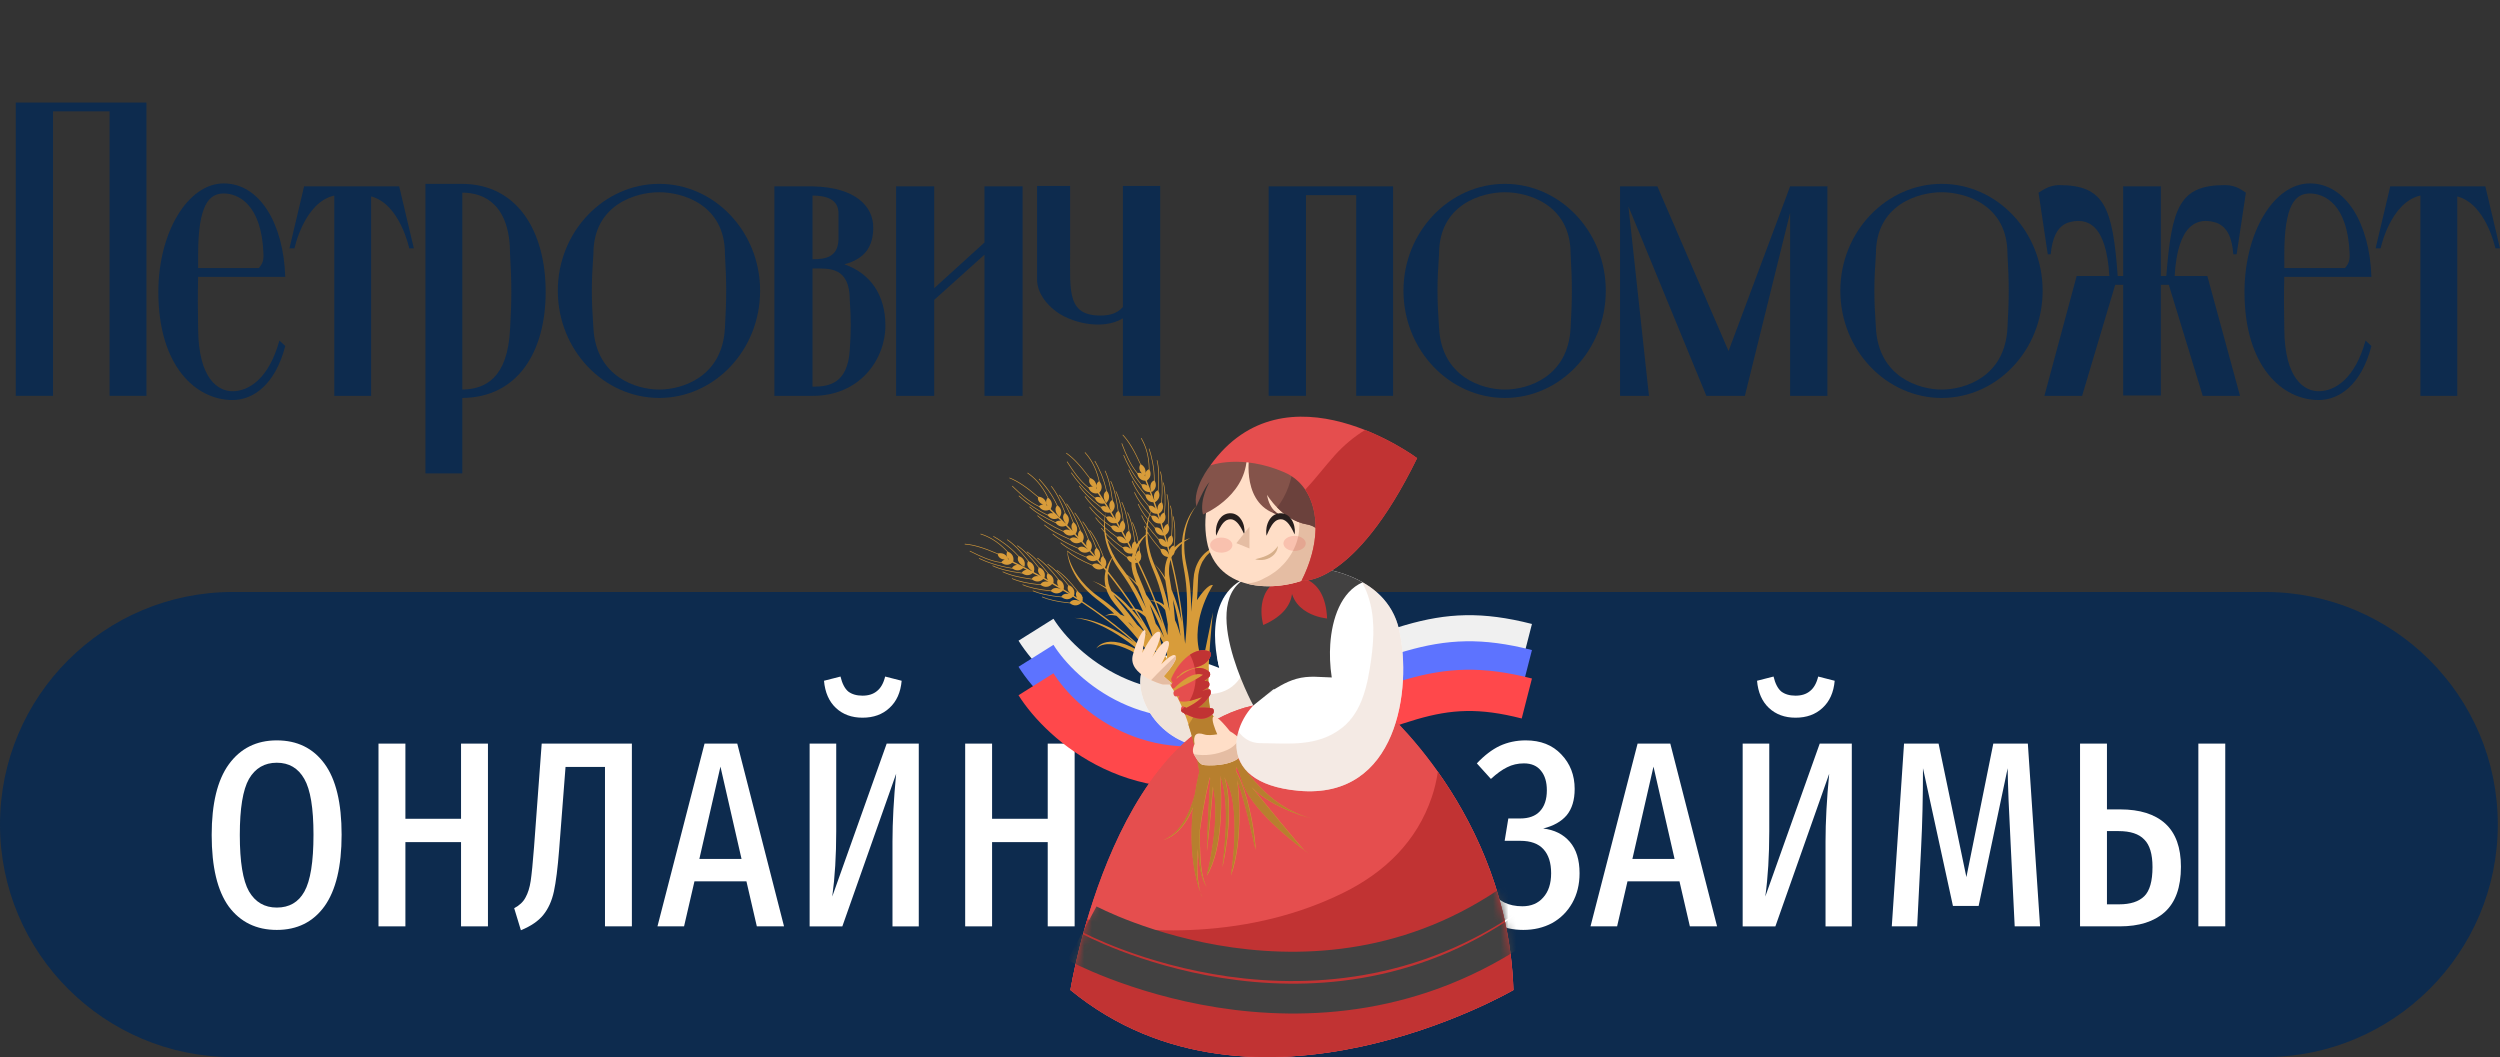
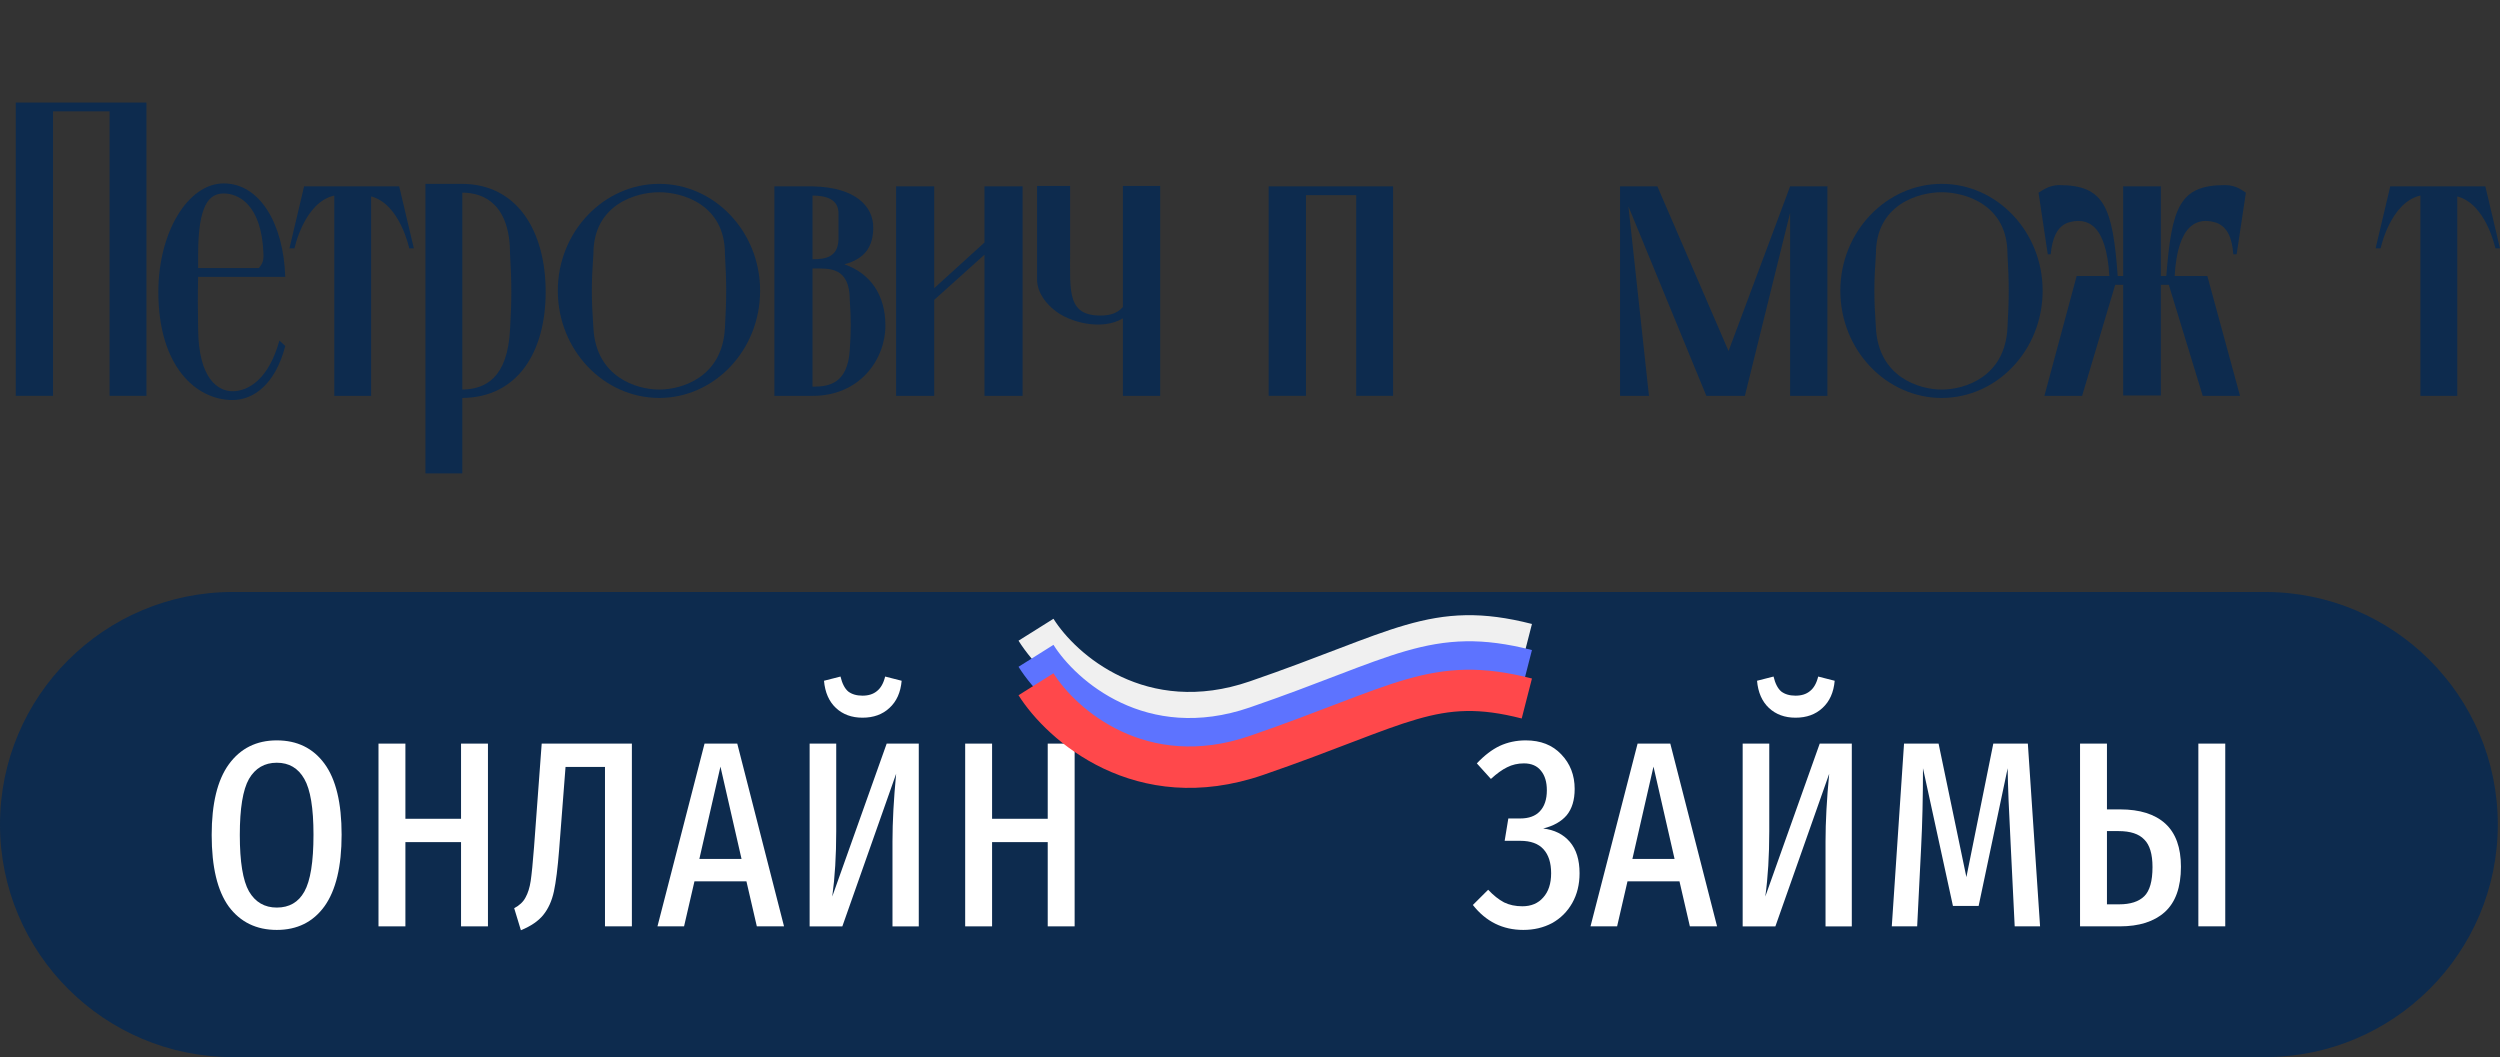
<svg xmlns="http://www.w3.org/2000/svg" width="324" height="137" viewBox="0 0 324 137" fill="none">
  <rect x="0" y="0" width="324" height="137" fill="#333333" stroke="none" />
  <g clip-path="url(#clip0_766_962)">
    <path d="M293.539 76.72H30.177C13.511 76.72 0 90.214 0 106.86C0 123.506 13.511 137 30.177 137H293.539C310.206 137 323.716 123.506 323.716 106.86C323.716 90.214 310.206 76.72 293.539 76.72Z" fill="#0D2B4E" />
    <path d="M274.764 104.897C277.327 104.897 279.281 105.513 280.629 106.744C281.975 107.976 282.649 109.838 282.649 112.329C282.649 114.989 281.949 116.949 280.549 118.208C279.175 119.44 277.233 120.056 274.724 120.056H269.573V96.372H273.061V104.897H274.764ZM284.907 96.372H288.393V120.056H284.907V96.372ZM274.646 117.201C276.098 117.201 277.181 116.851 277.895 116.151C278.607 115.451 278.964 114.191 278.964 112.371C278.964 110.692 278.607 109.502 277.895 108.802C277.207 108.074 276.098 107.71 274.565 107.71H273.061V117.201H274.646Z" fill="white" />
    <path d="M264.393 120.056H261.104L260.591 109.6C260.352 105.121 260.219 101.775 260.193 99.564L256.431 117.411H253.101L249.218 99.564C249.218 103.287 249.139 106.688 248.981 109.768L248.465 120.056H245.176L246.763 96.372H251.24L254.844 113.673L258.332 96.372H262.809L264.393 120.056Z" fill="white" />
    <path d="M239.994 120.057H236.589V109.054C236.589 106.507 236.747 103.581 237.064 100.278L230.09 120.057H225.85V96.373H229.297V107.753C229.297 110.888 229.126 113.702 228.782 116.193L235.835 96.373H239.994V120.057ZM232.705 93.013C231.305 93.013 230.156 92.593 229.258 91.754C228.36 90.914 227.844 89.738 227.712 88.226L229.852 87.68C230.063 88.576 230.393 89.22 230.843 89.612C231.318 89.976 231.939 90.158 232.705 90.158C233.471 90.158 234.092 89.962 234.567 89.57C235.069 89.178 235.425 88.548 235.637 87.68L237.776 88.226C237.643 89.738 237.116 90.914 236.192 91.754C235.293 92.593 234.131 93.013 232.705 93.013Z" fill="white" />
    <path d="M219.007 120.056L217.659 114.219H210.924L209.577 120.056H206.129L212.231 96.372H216.471L222.533 120.056H219.007ZM211.557 111.322H217.025L214.292 99.354L211.557 111.322Z" fill="white" />
    <path d="M197.738 95.953C199.666 95.953 201.198 96.555 202.334 97.758C203.496 98.962 204.077 100.46 204.077 102.252C204.077 103.679 203.734 104.813 203.047 105.653C202.36 106.465 201.344 107.039 199.996 107.375C201.449 107.543 202.598 108.117 203.444 109.096C204.289 110.076 204.711 111.434 204.711 113.17C204.711 114.626 204.395 115.913 203.761 117.033C203.126 118.153 202.255 119.021 201.145 119.637C200.036 120.224 198.795 120.518 197.421 120.518C194.753 120.518 192.574 119.441 190.883 117.285L192.864 115.311C193.551 116.039 194.238 116.585 194.925 116.949C195.612 117.285 196.404 117.453 197.302 117.453C198.438 117.453 199.336 117.075 199.996 116.319C200.683 115.563 201.027 114.514 201.027 113.17C201.027 111.826 200.696 110.79 200.036 110.062C199.376 109.334 198.372 108.97 197.025 108.97H195.004L195.479 106.073H197.025C198.134 106.073 198.98 105.765 199.561 105.149C200.168 104.505 200.472 103.595 200.472 102.42C200.472 101.356 200.221 100.516 199.719 99.9C199.217 99.256 198.477 98.934 197.5 98.934C196.708 98.934 195.981 99.102 195.321 99.438C194.687 99.746 193.987 100.25 193.221 100.95L191.398 98.934C192.376 97.898 193.366 97.142 194.37 96.666C195.4 96.191 196.523 95.953 197.738 95.953Z" fill="white" />
    <path d="M139.272 96.372V120.056H135.785V109.138H128.574V120.056H125.087V96.372H128.574V106.114H135.785V96.372H139.272Z" fill="white" />
    <path d="M119.073 120.057H115.666V109.054C115.666 106.507 115.824 103.581 116.141 100.278L109.168 120.057H104.928V96.373H108.375V107.753C108.375 110.888 108.204 113.702 107.86 116.193L114.913 96.373H119.073V120.057ZM111.783 93.013C110.383 93.013 109.234 92.593 108.336 91.754C107.438 90.914 106.923 89.738 106.79 88.226L108.93 87.68C109.141 88.576 109.472 89.22 109.921 89.612C110.396 89.976 111.017 90.158 111.783 90.158C112.549 90.158 113.17 89.962 113.645 89.57C114.147 89.178 114.503 88.548 114.715 87.68L116.854 88.226C116.722 89.738 116.194 90.914 115.269 91.754C114.372 92.593 113.209 93.013 111.783 93.013Z" fill="white" />
    <path d="M98.085 120.056L96.737 114.219H90.002L88.654 120.056H85.207L91.309 96.372H95.549L101.611 120.056H98.085ZM90.636 111.322H96.104L93.37 99.354L90.636 111.322Z" fill="white" />
    <path d="M81.892 96.372V120.056H78.406V99.395H73.294L72.462 110.146C72.277 112.497 72.053 114.289 71.789 115.521C71.524 116.752 71.062 117.774 70.402 118.586C69.768 119.37 68.804 120.028 67.509 120.56L66.638 117.704C67.325 117.34 67.813 116.879 68.104 116.319C68.421 115.759 68.645 115.045 68.777 114.177C68.909 113.281 69.055 111.811 69.213 109.768L70.204 96.372H81.892Z" fill="white" />
    <path d="M63.238 96.372V120.056H59.751V109.138H52.54V120.056H49.053V96.372H52.54V106.114H59.751V96.372H63.238Z" fill="white" />
    <path d="M35.873 95.953C38.515 95.953 40.575 96.96 42.054 98.976C43.534 100.992 44.273 104.057 44.273 108.173C44.273 112.288 43.534 115.381 42.054 117.453C40.575 119.497 38.515 120.518 35.873 120.518C33.231 120.518 31.158 119.51 29.652 117.495C28.173 115.451 27.434 112.358 27.434 108.215C27.434 104.155 28.173 101.104 29.652 99.06C31.158 96.988 33.231 95.953 35.873 95.953ZM35.873 98.85C34.288 98.85 33.086 99.55 32.268 100.95C31.475 102.35 31.079 104.771 31.079 108.215C31.079 111.686 31.475 114.121 32.268 115.521C33.086 116.921 34.288 117.621 35.873 117.621C37.484 117.621 38.673 116.935 39.439 115.563C40.232 114.163 40.628 111.7 40.628 108.173C40.628 104.729 40.232 102.321 39.439 100.95C38.647 99.55 37.458 98.85 35.873 98.85Z" fill="white" />
    <path d="M320.96 24.152H322.1L324 32.188H323.403C323.403 32.188 322.209 26.433 318.463 25.455V51.302H313.686V25.346C309.777 26.215 308.529 32.188 308.529 32.188H307.877L309.777 24.152H310.972H313.686H318.463H320.96Z" fill="#0D2B4E" />
-     <path d="M299.356 25.074C297.456 25.074 296.044 26.54 296.044 33.002V34.739H303.916C304.133 34.413 304.567 34.088 304.513 32.947C304.296 26.486 301.256 25.074 299.356 25.074ZM300.496 50.704C302.613 50.704 305.218 49.075 306.575 44.133L307.335 44.839C306.033 49.889 303.156 51.844 300.496 51.844C295.827 51.844 290.887 47.554 290.887 37.834C290.887 30.069 294.741 23.77 299.356 23.77C304.024 23.77 307.118 28.983 307.335 35.88H306.847H296.044C295.99 38.106 295.99 39.952 296.044 42.667C296.099 49.129 298.65 50.704 300.496 50.704Z" fill="#0D2B4E" />
    <path d="M281.837 35.773H286.072L290.306 51.303H285.474L281.077 36.913H280.046V51.248H275.16V36.913H274.129L269.84 51.303H264.955L269.135 35.773H273.369C272.989 29.039 270.492 28.062 267.94 28.876C266.583 29.419 265.986 30.831 265.769 32.949H265.389L264.195 24.967C264.683 24.695 265.552 23.989 266.855 23.989C272.718 23.989 273.803 26.813 274.455 35.773H275.16V24.152H280.046V35.773H280.752C281.457 26.813 282.489 23.989 288.351 23.989C289.871 23.989 290.577 24.695 291.066 24.967L289.871 32.949H289.437C289.274 30.831 288.677 29.419 287.266 28.876C284.769 28.062 282.217 29.039 281.837 35.773Z" fill="#0D2B4E" />
    <path d="M260.166 42.506C260.384 38.705 260.384 36.642 260.166 32.895C260.166 26.487 254.629 24.913 251.644 24.913C248.658 24.913 243.121 26.487 243.121 32.895C242.85 36.642 242.85 38.705 243.121 42.506C243.447 48.859 248.712 50.488 251.644 50.488C254.629 50.488 259.841 48.859 260.166 42.506ZM264.726 37.673C264.726 45.384 258.809 51.574 251.644 51.574C244.478 51.574 238.507 45.384 238.507 37.673C238.507 30.017 244.478 23.827 251.644 23.827C258.809 23.827 264.726 30.017 264.726 37.673Z" fill="#0D2B4E" />
    <path d="M232 24.152H236.831V51.302H232V27.573L226.137 51.302H221.143L211.046 26.758L213.706 51.302H209.96V24.152H214.791L224.02 45.492L232 24.152Z" fill="#0D2B4E" />
-     <path d="M203.55 42.506C203.767 38.705 203.767 36.642 203.55 32.895C203.55 26.487 198.013 24.913 195.027 24.913C192.041 24.913 186.504 26.487 186.504 32.895C186.233 36.642 186.233 38.705 186.504 42.506C186.83 48.859 192.096 50.488 195.027 50.488C198.013 50.488 203.224 48.859 203.55 42.506ZM208.11 37.673C208.11 45.384 202.193 51.574 195.027 51.574C187.861 51.574 181.89 45.384 181.89 37.673C181.89 30.017 187.861 23.827 195.027 23.827C202.193 23.827 208.11 30.017 208.11 37.673Z" fill="#0D2B4E" />
    <path d="M164.419 24.152H180.542V51.302H175.765V25.292H169.251V51.302H164.419V25.292V24.152Z" fill="#0D2B4E" />
    <path d="M145.528 39.792V24.099H150.359V51.303H145.528V41.258C142.814 42.887 138.579 41.801 136.625 40.172C135.811 39.52 134.399 38.108 134.399 36.153V24.099H138.688V32.678C138.688 37.891 138.254 41.149 143.139 40.878C143.682 40.823 144.714 40.715 145.528 39.792Z" fill="#0D2B4E" />
    <path d="M127.587 24.152H132.527V51.302H127.587V33.003L121.073 38.867V51.302H116.133V24.152H121.073V37.347L127.587 31.428V24.152Z" fill="#0D2B4E" />
    <path d="M110.134 45.329C110.296 42.831 110.296 41.419 110.134 38.922C110.134 34.523 107.419 34.795 105.411 34.795H105.302V50.108H105.411C107.419 50.108 109.862 49.728 110.134 45.329ZM108.668 27.736C108.722 25.835 107.094 25.346 105.302 25.346V33.6C107.094 33.6 108.614 33.274 108.668 30.994C108.668 29.582 108.668 29.256 108.668 27.736ZM109.428 34.252C112.848 35.446 114.748 38.27 114.748 42.18C114.748 46.632 111.382 51.302 105.356 51.302H105.302H100.362V24.152H104.814H105.302C110.894 24.261 113.173 26.758 113.173 29.473C113.173 31.971 112.088 33.546 109.428 34.252Z" fill="#0D2B4E" />
    <path d="M93.952 42.506C94.169 38.705 94.169 36.642 93.952 32.895C93.952 26.487 88.415 24.913 85.429 24.913C82.443 24.913 76.906 26.487 76.906 32.895C76.635 36.642 76.635 38.705 76.906 42.506C77.232 48.859 82.498 50.488 85.429 50.488C88.415 50.488 93.626 48.859 93.952 42.506ZM98.511 37.673C98.511 45.384 92.594 51.574 85.429 51.574C78.263 51.574 72.292 45.384 72.292 37.673C72.292 30.017 78.263 23.827 85.429 23.827C92.594 23.827 98.511 30.017 98.511 37.673Z" fill="#0D2B4E" />
    <path d="M66.105 42.669C66.322 38.868 66.322 36.75 66.105 32.949C66.105 26.65 62.902 24.967 59.916 24.967V50.488C62.902 50.434 65.779 49.022 66.105 42.669ZM70.719 37.836C70.719 45.547 67.136 51.52 59.916 51.574V61.349H55.139V23.827H59.916C67.136 23.881 70.719 30.071 70.719 37.836Z" fill="#0D2B4E" />
    <path d="M50.595 24.152H51.735L53.635 32.188H53.038C53.038 32.188 51.843 26.433 48.098 25.455V51.302H43.321V25.346C39.412 26.215 38.164 32.188 38.164 32.188H37.512L39.412 24.152H40.606H43.321H48.098H50.595Z" fill="#0D2B4E" />
    <path d="M28.99 25.074C27.09 25.074 25.679 26.54 25.679 33.002V34.739H33.55C33.767 34.413 34.202 34.088 34.147 32.947C33.93 26.486 30.89 25.074 28.99 25.074ZM30.13 50.704C32.248 50.704 34.853 49.075 36.21 44.133L36.97 44.839C35.667 49.889 32.79 51.844 30.13 51.844C25.462 51.844 20.522 47.554 20.522 37.834C20.522 30.069 24.376 23.77 28.99 23.77C33.659 23.77 36.753 28.983 36.97 35.88H36.482H25.679C25.625 38.106 25.625 39.952 25.679 42.667C25.733 49.129 28.285 50.704 30.13 50.704Z" fill="#0D2B4E" />
    <path d="M2.044 51.302V13.291H18.981V51.302H14.204V14.431H6.875V51.302H2.044Z" fill="#0D2B4E" />
    <path d="M182.153 81.003C187.518 79.452 192.076 79.208 198.541 80.866L197.213 86.047C191.693 84.632 188.107 84.85 183.638 86.141C181.307 86.815 178.744 87.781 175.496 89.023C172.275 90.254 168.451 91.73 163.715 93.36C147.133 99.069 135.676 88.894 132 83.034L136.53 80.192C139.41 84.781 148.563 92.92 161.974 88.304C166.611 86.707 170.353 85.263 173.586 84.027C176.791 82.801 179.568 81.75 182.153 81.003Z" fill="#F0F0F0" />
    <path d="M182.153 84.383C187.518 82.832 192.076 82.589 198.541 84.246L197.213 89.428C191.693 88.013 188.107 88.23 183.638 89.522C181.307 90.196 178.744 91.161 175.496 92.403C172.275 93.635 168.451 95.111 163.715 96.741C147.133 102.449 135.676 92.274 132 86.415L136.53 83.572C139.41 88.161 148.563 96.301 161.974 91.684C166.611 90.088 170.353 88.644 173.586 87.407C176.791 86.181 179.568 85.13 182.153 84.383Z" fill="#5D73FF" />
    <path d="M182.153 88.071C187.518 86.52 192.076 86.277 198.541 87.934L197.213 93.116C191.693 91.701 188.107 91.918 183.638 93.21C181.307 93.884 178.744 94.849 175.496 96.091C172.275 97.323 168.451 98.799 163.715 100.429C147.133 106.137 135.676 95.962 132 90.103L136.53 87.26C139.41 91.849 148.563 99.989 161.974 95.372C166.611 93.776 170.353 92.332 173.586 91.095C176.791 89.869 179.568 88.819 182.153 88.071Z" fill="#FF484B" />
    <g clip-path="url(#clip1_766_962)">
      <path d="M158.616 77.49C158.616 77.49 157.058 83.596 158.031 86.58C158.031 86.58 149.659 82.974 148.128 86.557C146.598 90.14 150.195 96.524 156.685 96.9C163.175 97.275 163.515 83.016 163.515 83.016L158.614 77.487L158.616 77.49Z" fill="white" />
      <path opacity="0.7" d="M162.165 81.49C161.755 84.219 161.836 87.327 159.681 88.975C156.461 91.441 150.859 88.853 149.152 85.441C148.704 85.689 148.348 86.049 148.13 86.557C146.6 90.14 150.197 96.524 156.687 96.9C163.177 97.275 163.517 83.016 163.517 83.016L162.165 81.49Z" fill="#EAD7CA" />
      <path d="M178.696 91.376C178.696 91.376 195.411 105.225 196.139 128.306C196.139 128.306 162.588 147.865 138.727 128.306C138.727 128.306 144.588 91.376 166.003 91.009C187.418 90.645 178.696 91.373 178.696 91.373V91.376Z" fill="#E54E4E" />
      <path d="M178.696 91.376C178.696 91.376 195.411 105.225 196.139 128.306C196.139 128.306 162.588 147.865 138.727 128.306C138.727 128.306 144.588 91.376 166.003 91.009C187.418 90.645 178.696 91.373 178.696 91.373V91.376Z" fill="#E54E4E" />
      <path d="M169.085 110.239L169.589 110.584C169.589 110.584 169.358 110.422 168.974 110.137C169.025 110.188 169.062 110.223 169.085 110.239Z" fill="#D89C3A" />
      <path d="M155.552 115.656C155.645 115.95 155.756 116.217 155.885 116.454C155.885 116.454 155.746 116.184 155.552 115.656Z" fill="#D89C3A" />
      <path d="M162.199 102.011C165.078 104.919 170.063 106.095 170.063 106.095C161.582 103.908 158.544 94.156 157.196 92.742C155.848 91.327 157.196 79.354 157.196 79.354L155.885 85.78C153.772 81.007 157.196 75.831 157.196 75.831C156.625 75.676 155.642 77 155.12 77.782C155.134 77.631 155.145 77.478 155.159 77.327C155.208 76.768 155.212 76.216 155.24 75.671C155.249 75.4 155.261 75.122 155.279 74.871C155.289 74.744 155.293 74.616 155.305 74.491C155.328 74.368 155.351 74.245 155.374 74.124C155.457 73.635 155.638 73.195 155.834 72.789C156.07 72.406 156.313 72.047 156.611 71.78C156.896 71.499 157.198 71.286 157.478 71.112C157.765 70.948 158.024 70.815 158.248 70.73C158.692 70.549 158.967 70.493 158.967 70.493C158.967 70.493 158.898 70.495 158.768 70.509C158.639 70.525 158.447 70.549 158.211 70.611C157.971 70.667 157.686 70.762 157.37 70.901C157.212 70.973 157.048 71.059 156.879 71.156C156.718 71.265 156.537 71.367 156.375 71.513C156.026 71.773 155.721 72.139 155.437 72.555C155.187 72.986 154.949 73.473 154.84 74.009C154.81 74.143 154.78 74.278 154.75 74.412C154.731 74.549 154.72 74.688 154.706 74.827C154.692 74.964 154.678 75.101 154.664 75.24C154.657 75.374 154.648 75.511 154.641 75.648C154.607 76.191 154.593 76.752 154.54 77.297C154.496 77.847 154.463 78.394 154.412 78.936C154.398 79.062 154.389 79.182 154.378 79.305V78.892C154.38 78.672 154.373 78.452 154.366 78.231C154.361 77.791 154.329 77.35 154.304 76.91C154.278 76.469 154.223 76.031 154.181 75.59L154.086 74.929C154.054 74.709 154.022 74.489 153.975 74.275L153.716 72.99C153.617 72.569 153.582 72.139 153.524 71.713C153.499 71.284 153.46 70.852 153.483 70.421L153.487 70.208C153.531 70.177 153.573 70.147 153.615 70.12C154.012 69.848 154.269 69.739 154.269 69.739C154.269 69.739 154.202 69.755 154.077 69.797C153.955 69.841 153.772 69.902 153.552 70.013C153.534 70.022 153.513 70.034 153.492 70.043C153.499 69.955 153.508 69.867 153.515 69.776C153.538 69.563 153.548 69.345 153.589 69.134C153.626 68.921 153.652 68.705 153.709 68.496C153.76 68.285 153.807 68.074 153.878 67.87C153.911 67.768 153.943 67.664 153.978 67.559L154.096 67.256C154.133 67.153 154.177 67.054 154.223 66.956C154.269 66.859 154.311 66.757 154.361 66.662C154.558 66.275 154.782 65.897 155.067 65.565C154.759 65.876 154.5 66.237 154.278 66.615C154.22 66.711 154.174 66.808 154.121 66.905C154.068 67.003 154.017 67.1 153.975 67.202L153.839 67.504C153.797 67.606 153.76 67.71 153.721 67.812C153.638 68.016 153.578 68.23 153.513 68.443C153.444 68.654 153.404 68.872 153.353 69.088C153.298 69.303 153.275 69.524 153.242 69.744C153.229 69.853 153.21 69.964 153.201 70.073L153.192 70.203C153.064 70.28 152.93 70.368 152.792 70.467C152.653 70.572 152.509 70.688 152.364 70.818C152.322 70.859 152.278 70.903 152.234 70.948C152.234 70.943 152.232 70.938 152.23 70.933C152.373 69.169 152.325 67.937 152.079 66.922L152.003 66.94C152.234 67.898 152.288 69.104 152.165 70.757C152.144 70.711 152.128 70.683 152.128 70.683C151.774 70.804 151.629 71.061 151.58 71.332C151.541 71.184 151.501 71.036 151.462 70.887C152.315 70.354 151.968 69.558 151.888 69.401C152.017 67.71 151.964 66.518 151.726 65.53L151.649 65.549C151.883 66.513 151.934 67.726 151.807 69.398C151.383 69.577 151.291 69.966 151.303 70.307C151.215 69.985 151.125 69.667 151.034 69.357C151.686 68.897 151.534 68.276 151.427 68.016C151.566 66.275 151.515 65.055 151.275 64.051L151.199 64.069C151.43 65.029 151.483 66.237 151.358 67.896C150.986 68.028 150.847 68.311 150.812 68.601C150.738 68.35 150.662 68.104 150.588 67.865C151.189 67.423 151.064 66.836 150.96 66.567C151.106 64.788 151.057 63.55 150.812 62.532L150.736 62.55C150.97 63.52 151.02 64.737 150.893 66.421C150.533 66.544 150.387 66.81 150.343 67.086C150.29 66.917 150.234 66.752 150.181 66.588C151.083 66.015 150.616 65.145 150.583 65.085C150.722 63.336 150.674 62.114 150.431 61.105L150.355 61.124C150.593 62.114 150.641 63.369 150.503 65.113C150.061 65.308 149.989 65.739 150.017 66.091C149.899 65.739 149.784 65.405 149.673 65.087C149.679 65.087 149.686 65.087 149.693 65.087C149.693 65.087 149.696 65.087 149.698 65.087C149.698 65.087 149.698 65.087 149.698 65.085C150.473 64.584 150.262 63.902 150.14 63.64C150.281 61.88 150.232 60.653 149.989 59.64L149.913 59.658C150.147 60.628 150.197 61.85 150.07 63.536C149.421 63.798 149.52 64.507 149.622 64.869C149.596 64.809 149.566 64.744 149.527 64.674C149.166 63.666 148.854 62.861 148.632 62.302C148.639 62.302 148.644 62.302 148.651 62.302C148.651 62.302 148.648 62.293 148.644 62.279C149.342 61.76 149.088 61.08 148.977 60.862C148.951 58.814 148.412 57.599 147.929 56.757L147.862 56.797C148.336 57.622 148.863 58.812 148.898 60.809C148.459 61.001 148.38 61.405 148.408 61.753C148.385 61.699 148.366 61.653 148.35 61.613C148.748 60.679 147.975 60.224 147.846 60.155C147.011 58.311 146.311 57.154 145.534 56.333L145.478 56.386C146.239 57.193 146.958 58.383 147.786 60.21C147.506 60.656 147.742 61.085 147.987 61.361C147.832 61.282 147.647 61.254 147.43 61.31C146.491 60.19 145.952 58.812 145.58 57.859C145.522 57.713 145.469 57.576 145.418 57.451L145.347 57.481C145.397 57.606 145.451 57.741 145.506 57.887C145.883 58.854 146.431 60.252 147.393 61.386C147.434 61.604 147.629 62.284 148.438 62.307C148.512 62.49 148.595 62.701 148.688 62.942C148.5 62.782 148.253 62.692 147.936 62.782C146.729 61.282 146.036 59.904 145.656 58.963L145.585 58.993C145.973 59.953 146.688 61.365 147.934 62.903C147.994 63.163 148.221 63.77 149.004 63.777C149.06 63.925 149.118 64.079 149.175 64.241C148.99 64.097 148.755 64.018 148.454 64.104C147.363 62.803 146.692 61.778 146.315 60.85L146.244 60.881C146.634 61.848 147.31 62.875 148.452 64.225C148.51 64.48 148.729 65.076 149.483 65.099C149.573 65.359 149.668 65.63 149.763 65.911C149.575 65.662 149.293 65.465 148.884 65.558C147.8 64.264 147.132 63.241 146.757 62.316L146.685 62.346C147.071 63.304 147.74 64.322 148.861 65.653C148.884 65.785 148.951 66.043 149.141 66.258C149.088 66.37 149.039 66.481 148.995 66.595C148.04 65.502 147.425 64.607 147.053 63.784L146.981 63.816C147.365 64.67 147.98 65.563 148.963 66.678C148.933 66.759 148.903 66.838 148.875 66.922C148.838 67.026 148.812 67.133 148.78 67.239C148.778 67.249 148.775 67.26 148.773 67.269C148.204 66.544 147.804 65.904 147.534 65.303L147.462 65.335C147.747 65.966 148.156 66.62 148.748 67.369C148.732 67.432 148.711 67.497 148.699 67.562L148.627 67.884C148.627 67.896 148.623 67.909 148.621 67.921C148.355 67.522 148.144 67.147 147.982 66.785L147.911 66.817C148.086 67.209 148.313 67.613 148.602 68.039C148.593 68.097 148.584 68.155 148.574 68.213C148.553 68.332 148.54 68.45 148.528 68.568C148.459 68.436 148.394 68.304 148.336 68.176L148.264 68.209C148.338 68.373 148.424 68.543 148.516 68.712C148.512 68.765 148.507 68.819 148.503 68.874C148.486 69.016 148.484 69.155 148.482 69.296C148.438 69.329 148.394 69.364 148.348 69.403C148.153 69.556 147.936 69.762 147.71 70.025C147.656 70.087 147.606 70.152 147.552 70.222C147.356 69.169 147.108 68.362 146.787 67.685L146.718 67.719C147.039 68.394 147.291 69.229 147.49 70.31C147.453 70.361 147.414 70.412 147.377 70.465C147.36 70.491 147.344 70.516 147.328 70.542C147.261 70.347 147.157 70.205 147.113 70.15C146.889 68.471 146.593 67.314 146.156 66.397L146.086 66.432C146.514 67.328 146.815 68.503 147.037 70.166C146.66 70.43 146.648 70.829 146.732 71.161C146.579 70.864 146.426 70.572 146.274 70.287C146.817 69.702 146.54 69.127 146.38 68.893C146.156 67.16 145.855 65.978 145.411 65.046L145.342 65.08C145.767 65.971 146.068 67.142 146.29 68.791C145.955 68.997 145.876 69.303 145.901 69.593C145.777 69.364 145.654 69.141 145.532 68.921C146.029 68.359 145.784 67.812 145.626 67.571C145.402 65.818 145.092 64.586 144.648 63.657L144.579 63.691C145.007 64.591 145.31 65.774 145.532 67.443C145.203 67.641 145.118 67.93 145.129 68.209C145.041 68.056 144.954 67.903 144.868 67.754C145.631 67.005 144.995 66.251 144.949 66.2C144.725 64.461 144.424 63.276 143.978 62.339L143.908 62.374C144.348 63.295 144.653 64.51 144.877 66.245C144.486 66.527 144.505 66.963 144.604 67.302C144.417 66.982 144.234 66.678 144.061 66.391C144.068 66.391 144.073 66.388 144.08 66.386C144.08 66.386 144.082 66.386 144.084 66.386C144.739 65.737 144.392 65.113 144.218 64.881C143.994 63.13 143.691 61.938 143.245 60.999L143.176 61.034C143.606 61.933 143.906 63.118 144.13 64.793C143.55 65.185 143.793 65.857 143.966 66.191C143.929 66.138 143.885 66.08 143.834 66.019C143.275 65.108 142.801 64.385 142.468 63.884C142.475 63.884 142.48 63.881 142.487 63.879C142.487 63.879 142.482 63.87 142.475 63.858C143.051 63.204 142.662 62.594 142.507 62.402C142.059 60.403 141.282 59.327 140.635 58.606L140.577 58.659C141.21 59.366 141.973 60.421 142.419 62.367C142.031 62.645 142.036 63.058 142.135 63.392C142.103 63.346 142.075 63.304 142.05 63.267C142.244 62.27 141.395 61.984 141.254 61.945C140.056 60.317 139.132 59.329 138.205 58.687L138.161 58.752C139.072 59.383 140.022 60.396 141.208 62.012C141.025 62.506 141.344 62.875 141.64 63.095C141.474 63.051 141.287 63.063 141.085 63.163C139.936 62.263 139.125 61.027 138.563 60.171C138.477 60.041 138.396 59.918 138.322 59.807L138.258 59.851C138.332 59.962 138.413 60.085 138.498 60.215C139.067 61.082 139.892 62.337 141.067 63.248C141.152 63.452 141.483 64.076 142.281 63.932C142.392 64.097 142.517 64.285 142.658 64.501C142.44 64.385 142.181 64.345 141.89 64.501C140.399 63.283 139.437 62.08 138.87 61.238L138.806 61.282C139.384 62.14 140.373 63.373 141.911 64.619C142.024 64.86 142.371 65.41 143.139 65.252C143.224 65.386 143.312 65.526 143.402 65.669C143.192 65.567 142.944 65.54 142.667 65.686C141.33 64.64 140.461 63.777 139.904 62.947L139.839 62.991C140.422 63.854 141.293 64.721 142.69 65.804C142.766 65.966 142.951 66.272 143.303 66.404C143.259 66.555 143.219 66.708 143.189 66.864C141.973 65.892 141.166 65.078 140.639 64.294L140.574 64.338C141.12 65.15 141.922 65.962 143.173 66.954C143.143 67.128 143.118 67.302 143.102 67.478C143.102 67.499 143.099 67.518 143.097 67.538C142.265 66.866 141.663 66.263 141.231 65.669L141.169 65.716C141.619 66.335 142.23 66.947 143.09 67.636C143.088 67.694 143.085 67.749 143.081 67.808C143.074 67.919 143.069 68.028 143.074 68.139V68.227C142.641 67.821 142.292 67.436 142.015 67.054L141.952 67.1C142.251 67.508 142.616 67.912 143.078 68.339V68.471C143.085 68.582 143.097 68.691 143.104 68.8C143.104 68.814 143.106 68.828 143.108 68.842C142.984 68.696 142.866 68.552 142.762 68.408L142.699 68.454C142.826 68.628 142.967 68.802 143.122 68.979C143.139 69.139 143.162 69.299 143.185 69.459C143.21 69.679 143.268 69.892 143.314 70.11C143.356 70.328 143.428 70.539 143.492 70.75C143.527 70.857 143.555 70.964 143.594 71.068L143.717 71.376C143.828 71.685 143.971 71.979 144.117 72.272C144.075 72.327 144.033 72.385 143.989 72.453C143.851 72.654 143.703 72.919 143.562 73.234C143.495 73.394 143.43 73.568 143.37 73.754C143.37 73.754 143.37 73.756 143.37 73.758C143.314 73.689 143.256 73.619 143.201 73.549C143.282 73.408 143.335 73.271 143.358 73.148L143.397 73.134C143.388 73.106 143.379 73.081 143.37 73.053C143.4 72.696 143.231 72.422 143.083 72.258C142.463 70.6 141.897 69.505 141.247 68.691L141.187 68.74C141.802 69.51 142.362 70.576 142.951 72.126C142.914 72.093 142.887 72.075 142.887 72.075C142.618 72.337 142.593 72.631 142.665 72.895C142.565 72.777 142.468 72.659 142.369 72.543C142.914 71.697 142.265 71.124 142.124 71.015C141.522 69.431 140.97 68.373 140.336 67.58L140.276 67.629C140.896 68.403 141.458 69.48 142.052 71.045C141.744 71.388 141.825 71.78 141.982 72.084C141.765 71.829 141.55 71.581 141.337 71.339C141.733 70.646 141.33 70.15 141.125 69.957C140.512 68.322 139.95 67.239 139.305 66.432L139.245 66.481C139.862 67.251 140.419 68.322 141.014 69.876C140.734 70.154 140.727 70.47 140.817 70.746C140.644 70.551 140.473 70.361 140.304 70.175C140.66 69.517 140.297 69.039 140.089 68.84C139.467 67.168 138.898 66.068 138.244 65.252L138.184 65.301C138.806 66.078 139.367 67.158 139.966 68.735C139.691 69.002 139.673 69.303 139.751 69.572C139.631 69.442 139.511 69.315 139.393 69.19C139.966 68.285 139.173 67.696 139.118 67.657C138.503 66.015 137.941 64.93 137.294 64.12L137.233 64.169C137.869 64.964 138.445 66.078 139.058 67.717C138.741 68.084 138.859 68.503 139.035 68.809C138.778 68.543 138.533 68.287 138.297 68.046C138.304 68.042 138.309 68.042 138.315 68.037C138.315 68.037 138.318 68.037 138.32 68.037C138.808 67.253 138.329 66.727 138.107 66.541C137.49 64.888 136.924 63.798 136.274 62.986L136.214 63.035C136.836 63.812 137.4 64.897 137.999 66.476C137.522 66.991 137.913 67.59 138.158 67.875C138.11 67.831 138.054 67.784 137.989 67.738C137.236 66.98 136.611 66.381 136.172 65.973C136.177 65.971 136.184 65.969 136.188 65.964C136.188 65.964 136.181 65.957 136.172 65.948C136.584 65.18 136.066 64.674 135.874 64.524C134.981 62.682 133.98 61.81 133.187 61.256L133.143 61.321C133.922 61.866 134.903 62.717 135.781 64.51C135.465 64.872 135.566 65.27 135.737 65.574C135.696 65.535 135.659 65.502 135.624 65.472C135.587 64.457 134.697 64.373 134.549 64.368C133.014 63.056 131.888 62.309 130.838 61.896L130.81 61.968C131.842 62.374 132.995 63.144 134.519 64.445C134.454 64.969 134.85 65.254 135.187 65.4C135.014 65.396 134.836 65.449 134.662 65.593C133.338 64.981 132.265 63.963 131.525 63.26C131.412 63.153 131.305 63.051 131.208 62.961L131.155 63.019C131.254 63.109 131.358 63.211 131.472 63.318C132.223 64.032 133.312 65.064 134.665 65.681C134.794 65.859 135.259 66.391 136.001 66.068C136.144 66.203 136.311 66.358 136.496 66.534C136.258 66.469 135.996 66.493 135.749 66.708C134.02 65.864 132.808 64.913 132.066 64.225L132.013 64.283C132.771 64.985 134.015 65.959 135.798 66.82C135.962 67.028 136.424 67.483 137.136 67.153C137.25 67.265 137.365 67.379 137.488 67.499C137.261 67.446 137.011 67.476 136.776 67.682C135.238 66.97 134.193 66.328 133.46 65.648L133.407 65.707C134.17 66.414 135.217 67.056 136.822 67.791C136.984 67.995 137.432 68.443 138.126 68.144C138.318 68.339 138.519 68.545 138.725 68.758C138.45 68.612 138.11 68.554 137.781 68.814C136.251 68.104 135.213 67.464 134.482 66.787L134.429 66.845C135.185 67.546 136.221 68.183 137.8 68.909C137.946 69.118 138.422 69.665 139.222 69.28C139.391 69.461 139.564 69.647 139.742 69.837C139.439 69.647 139.025 69.519 138.644 69.846C137.141 69.213 136.11 68.626 135.37 67.991L135.319 68.051C136.087 68.71 137.118 69.294 138.672 69.943C138.829 70.15 139.33 70.674 140.119 70.247C140.41 70.565 140.709 70.899 141.014 71.242C140.739 70.987 140.214 70.634 139.712 71.01C138.216 70.379 137.187 69.793 136.45 69.159L136.399 69.22C137.155 69.869 138.168 70.447 139.684 71.084C139.795 71.258 140.306 71.942 141.201 71.458C141.395 71.68 141.592 71.905 141.791 72.137C141.499 71.961 141.12 71.861 140.755 72.16C139.73 71.729 138.926 71.319 138.283 70.899C138.283 70.882 138.281 70.866 138.278 70.85C138.278 70.866 138.278 70.88 138.278 70.896C137.98 70.702 137.717 70.507 137.483 70.307L137.432 70.368C137.682 70.583 137.962 70.79 138.276 70.994C138.274 71.386 138.32 71.778 138.401 72.163C138.422 72.272 138.454 72.376 138.48 72.483C138.505 72.589 138.535 72.696 138.57 72.8L138.672 73.116C138.709 73.22 138.752 73.322 138.792 73.424C138.868 73.633 138.965 73.83 139.062 74.029C139.152 74.234 139.27 74.419 139.379 74.614C139.483 74.811 139.613 74.99 139.737 75.173C139.802 75.263 139.86 75.358 139.927 75.446L140.135 75.706C140.403 76.061 140.718 76.374 141.023 76.696C141.349 76.996 141.67 77.306 142.026 77.568L143.062 78.375C143.238 78.507 143.4 78.649 143.562 78.788L144.052 79.208C144.165 79.314 144.278 79.421 144.394 79.525C144.241 79.521 144.098 79.525 143.969 79.551C143.869 79.558 143.779 79.588 143.696 79.611C143.613 79.632 143.539 79.66 143.474 79.692C143.342 79.746 143.252 79.813 143.192 79.855C143.145 79.89 143.122 79.91 143.113 79.92C142.158 79.212 141.208 78.549 140.285 77.935C140.322 77.775 140.332 77.631 140.315 77.503L140.35 77.478C140.332 77.455 140.315 77.431 140.299 77.408C140.223 77.058 139.98 76.847 139.791 76.733C138.709 75.333 137.846 74.456 136.984 73.872L136.94 73.937C137.754 74.489 138.602 75.342 139.624 76.648C139.578 76.629 139.548 76.618 139.548 76.618C139.367 76.947 139.432 77.237 139.578 77.466C139.448 77.383 139.319 77.299 139.192 77.216C139.462 76.246 138.674 75.892 138.507 75.829C137.467 74.493 136.628 73.647 135.788 73.079L135.744 73.144C136.565 73.698 137.418 74.561 138.447 75.88C138.255 76.3 138.447 76.65 138.688 76.893C138.406 76.715 138.126 76.541 137.851 76.372C138.024 75.593 137.492 75.238 137.24 75.115C136.172 73.735 135.317 72.868 134.461 72.288L134.417 72.353C135.233 72.905 136.082 73.763 137.109 75.071C136.924 75.418 137.011 75.722 137.178 75.961C136.954 75.827 136.734 75.697 136.519 75.569C136.665 74.834 136.177 74.486 135.92 74.356C134.831 72.944 133.964 72.063 133.099 71.476L133.055 71.541C133.879 72.098 134.736 72.965 135.772 74.294C135.59 74.63 135.661 74.925 135.814 75.159C135.659 75.071 135.509 74.985 135.361 74.901C135.64 73.867 134.711 73.54 134.646 73.519C133.573 72.135 132.716 71.263 131.86 70.683L131.816 70.748C132.658 71.319 133.536 72.211 134.605 73.596C134.41 74.039 134.646 74.405 134.905 74.646C134.581 74.465 134.272 74.296 133.976 74.138C133.98 74.134 133.985 74.129 133.99 74.124C133.99 74.124 133.99 74.124 133.992 74.122C134.228 73.229 133.613 72.868 133.347 72.756C132.269 71.36 131.407 70.486 130.547 69.904L130.503 69.969C131.328 70.528 132.186 71.395 133.224 72.726C132.921 73.359 133.472 73.816 133.788 74.016C133.731 73.988 133.661 73.96 133.587 73.934C132.644 73.433 131.872 73.049 131.331 72.786C131.335 72.782 131.34 72.779 131.344 72.772C131.344 72.772 131.338 72.768 131.324 72.761C131.49 71.905 130.845 71.576 130.618 71.488C129.224 69.992 128.01 69.459 127.088 69.164L127.065 69.238C127.969 69.526 129.157 70.05 130.526 71.502C130.332 71.94 130.545 72.293 130.797 72.531C130.743 72.508 130.699 72.485 130.66 72.469C130.325 71.509 129.451 71.694 129.308 71.734C127.453 70.936 126.156 70.556 125.032 70.474L125.028 70.553C126.133 70.634 127.462 71.026 129.301 71.817C129.393 72.337 129.856 72.492 130.221 72.531C130.054 72.578 129.899 72.682 129.777 72.87C128.33 72.677 127.007 72.023 126.091 71.571C125.953 71.502 125.821 71.437 125.701 71.379L125.666 71.448C125.786 71.506 125.918 71.571 126.057 71.638C126.984 72.098 128.33 72.761 129.805 72.949C129.983 73.081 130.582 73.452 131.197 72.921C131.375 73.007 131.578 73.106 131.809 73.22C131.564 73.229 131.319 73.329 131.148 73.61C129.247 73.317 127.809 72.768 126.898 72.33L126.864 72.399C127.795 72.844 129.271 73.408 131.227 73.698C131.444 73.849 132.022 74.145 132.605 73.619C132.746 73.691 132.891 73.767 133.042 73.846C132.808 73.865 132.579 73.967 132.415 74.234C130.736 74.011 129.55 73.707 128.649 73.276L128.614 73.345C129.553 73.795 130.741 74.097 132.491 74.322C132.706 74.47 133.268 74.762 133.842 74.271C134.082 74.4 134.334 74.537 134.595 74.681C134.29 74.623 133.948 74.669 133.71 75.015C132.038 74.792 130.857 74.489 129.96 74.06L129.925 74.129C130.854 74.574 132.031 74.876 133.756 75.101C133.955 75.256 134.575 75.639 135.224 75.031C135.439 75.152 135.661 75.279 135.885 75.409C135.541 75.317 135.106 75.319 134.84 75.743C133.22 75.583 132.059 75.33 131.166 74.943L131.136 75.015C132.064 75.416 133.222 75.669 134.896 75.827C135.106 75.977 135.742 76.33 136.366 75.688C136.739 75.906 137.122 76.135 137.515 76.374C137.176 76.212 136.572 76.028 136.202 76.536C134.586 76.376 133.432 76.124 132.54 75.736L132.51 75.808C133.423 76.202 134.563 76.455 136.2 76.615C136.357 76.747 137.046 77.251 137.758 76.52C138.01 76.673 138.265 76.833 138.521 76.996C138.191 76.912 137.798 76.93 137.539 77.327C135.92 77.167 134.762 76.914 133.867 76.527L133.837 76.599C134.766 77.002 135.932 77.255 137.617 77.413C137.835 77.578 138.431 77.912 139.055 77.336C139.363 77.534 139.675 77.735 139.989 77.944C139.657 77.777 139.009 77.554 138.625 78.104C137.062 77.944 135.936 77.694 135.062 77.316L135.032 77.387C135.934 77.777 137.055 78.027 138.66 78.187C138.854 78.343 139.511 78.767 140.191 78.076C142.394 79.546 144.743 81.283 146.988 83.261C146.819 83.141 146.651 83.02 146.482 82.902C146.239 82.74 145.999 82.577 145.754 82.422C145.508 82.264 145.256 82.118 145.007 81.97C144.755 81.826 144.5 81.684 144.241 81.55C144.114 81.48 143.982 81.415 143.853 81.353C143.721 81.29 143.594 81.223 143.46 81.165L143.06 80.991C142.926 80.936 142.789 80.885 142.655 80.829C142.521 80.773 142.382 80.727 142.246 80.678C142.107 80.632 141.973 80.578 141.832 80.539L141.416 80.414L140.993 80.309C140.854 80.27 140.709 80.251 140.567 80.221L140.355 80.18L140.14 80.152C139.853 80.108 139.564 80.094 139.277 80.077C139.564 80.117 139.848 80.152 140.13 80.217L140.341 80.261L140.549 80.314C140.688 80.351 140.829 80.379 140.965 80.425L141.377 80.553L141.781 80.699C141.918 80.745 142.047 80.806 142.181 80.859C142.313 80.912 142.447 80.968 142.574 81.031C142.704 81.091 142.836 81.149 142.963 81.211L143.347 81.406C143.599 81.541 143.853 81.671 144.1 81.817C144.35 81.958 144.593 82.109 144.836 82.26C145.076 82.415 145.319 82.568 145.552 82.733C145.791 82.89 146.022 83.06 146.255 83.227C146.484 83.398 146.715 83.568 146.942 83.744C147.169 83.918 147.393 84.099 147.612 84.282C147.784 84.421 147.95 84.565 148.119 84.709C147.982 84.616 147.846 84.523 147.705 84.433C147.437 84.268 147.15 84.122 146.87 83.964C146.732 83.885 146.584 83.823 146.433 83.76C146.285 83.697 146.137 83.635 145.992 83.572C145.848 83.503 145.691 83.468 145.543 83.421C145.393 83.377 145.245 83.333 145.099 83.292C144.949 83.264 144.801 83.236 144.655 83.215C144.584 83.204 144.512 83.19 144.44 83.183C144.369 83.18 144.297 83.178 144.225 83.176C144.084 83.176 143.948 83.155 143.816 83.173C143.684 83.19 143.557 83.204 143.434 83.22C143.192 83.275 142.974 83.338 142.796 83.431C142.704 83.468 142.625 83.521 142.554 83.57C142.48 83.614 142.419 83.665 142.366 83.714C142.255 83.802 142.191 83.894 142.144 83.953C142.1 84.013 142.082 84.048 142.082 84.048C142.082 84.048 142.107 84.017 142.163 83.969C142.218 83.922 142.302 83.853 142.419 83.788C142.475 83.751 142.542 83.716 142.618 83.688C142.692 83.658 142.769 83.616 142.861 83.598C143.037 83.537 143.245 83.514 143.467 83.486C143.58 83.486 143.698 83.486 143.821 83.486C143.941 83.484 144.068 83.512 144.197 83.523C144.262 83.531 144.327 83.54 144.392 83.547C144.456 83.558 144.523 83.579 144.591 83.595C144.722 83.63 144.861 83.66 144.997 83.693C145.268 83.79 145.55 83.878 145.828 83.997C145.966 84.059 146.105 84.122 146.246 84.184C146.387 84.245 146.528 84.307 146.66 84.386C146.933 84.535 147.21 84.669 147.474 84.825C147.541 84.868 147.61 84.908 147.677 84.95L146.947 84.82C153.992 87.132 155.441 100.042 155.441 100.042C155.205 101.06 155.02 102.032 154.877 102.959C154.808 103.219 154.731 103.479 154.65 103.734C154.563 103.996 154.479 104.258 154.38 104.515C154.287 104.775 154.177 105.028 154.068 105.281C153.95 105.529 153.834 105.779 153.698 106.018C153.633 106.141 153.566 106.261 153.494 106.377C153.42 106.493 153.358 106.616 153.275 106.728L153.039 107.066L152.78 107.389C152.597 107.595 152.412 107.799 152.202 107.978L152.047 108.117L151.881 108.24C151.77 108.321 151.661 108.409 151.543 108.476C151.423 108.546 151.312 108.627 151.185 108.687L150.808 108.868L151.196 108.715C151.326 108.664 151.446 108.59 151.571 108.529C151.698 108.469 151.811 108.386 151.929 108.309L152.105 108.193L152.269 108.061C152.493 107.889 152.692 107.69 152.891 107.491L153.173 107.175L153.432 106.841C153.522 106.732 153.594 106.609 153.675 106.496C153.756 106.38 153.832 106.261 153.901 106.139C154.049 105.897 154.177 105.647 154.308 105.396C154.426 105.146 154.546 104.893 154.65 104.636C154.017 110.406 155.027 114.135 155.587 115.667C155.136 114.234 155.101 112.168 155.266 110.028C155.279 110.234 155.291 110.44 155.309 110.649C155.337 111.022 155.383 111.396 155.432 111.769L155.515 112.326L155.617 112.88L155.744 113.43C155.8 113.61 155.844 113.791 155.906 113.97C156.031 114.325 156.188 114.67 156.412 114.969C156.207 114.654 156.082 114.302 155.98 113.947C155.929 113.768 155.892 113.585 155.848 113.406L155.751 112.857L155.679 112.303L155.626 111.746C155.598 111.375 155.573 111.004 155.557 110.631C155.536 110.259 155.529 109.886 155.52 109.515L155.513 108.397C155.513 108.135 155.518 107.873 155.52 107.611C155.998 103.97 156.805 100.733 156.805 100.733C156.831 100.786 156.852 100.842 156.875 100.895C156.859 101.164 156.838 101.433 156.822 101.702C156.761 102.662 156.706 103.625 156.657 104.587L156.583 106.03L156.519 107.474C156.484 108.437 156.438 109.399 156.415 110.364C156.528 109.406 156.618 108.448 156.72 107.488L156.859 106.05L156.99 104.613C157.069 103.722 157.145 102.829 157.217 101.939C158.269 106.243 156.415 113.474 156.415 113.474C158.669 109.819 158.304 102.544 158.156 100.554C158.227 100.74 158.283 100.935 158.352 101.123C158.428 101.399 158.496 101.679 158.563 101.957L158.711 102.811C158.748 103.098 158.775 103.388 158.808 103.676C158.847 103.963 158.847 104.256 158.865 104.545C158.875 104.838 158.902 105.127 158.898 105.42V106.296C158.902 106.588 158.891 106.881 158.875 107.173L158.838 108.049C158.831 108.342 158.801 108.634 158.778 108.926L158.708 109.803C158.69 110.095 158.664 110.389 158.625 110.679C158.556 111.261 158.491 111.846 158.433 112.432C158.546 111.855 158.653 111.278 158.757 110.698C158.812 110.408 158.856 110.118 158.896 109.826L159.016 108.949C159.053 108.657 159.097 108.365 159.117 108.07L159.194 107.189C159.219 106.895 159.242 106.6 159.247 106.306L159.277 105.42C159.295 105.123 159.268 104.828 159.265 104.531C159.254 104.235 159.259 103.938 159.224 103.643C159.196 103.346 159.175 103.05 159.143 102.755L159 101.869C158.932 101.577 158.863 101.285 158.785 100.995C158.754 100.912 158.727 100.828 158.701 100.745C161.071 104.351 159.538 113.474 159.538 113.474C161.268 108.525 160.426 101.616 160.426 101.616C160.426 101.616 160.394 101.426 160.357 101.16C160.394 101.259 160.431 101.357 160.468 101.456C160.6 101.816 160.715 102.194 160.84 102.577C160.96 102.959 161.076 103.353 161.184 103.748C161.295 104.142 161.404 104.536 161.504 104.928C161.601 105.32 161.705 105.703 161.793 106.078C161.975 106.825 162.139 107.525 162.278 108.128C162.556 109.334 162.741 110.137 162.741 110.137C162.741 110.137 162.706 109.309 162.537 108.08C162.495 107.773 162.447 107.44 162.387 107.089C162.327 106.739 162.267 106.37 162.186 105.99C162.109 105.61 162.028 105.218 161.931 104.821C161.836 104.425 161.732 104.024 161.624 103.625C161.508 103.226 161.388 102.829 161.258 102.442C161.131 102.052 160.988 101.677 160.842 101.315C160.697 100.953 160.542 100.608 160.38 100.288C160.327 100.181 160.271 100.081 160.218 99.979C160.172 99.258 160.285 99.015 160.99 101.273C162.082 104.766 167.226 108.824 169.013 110.15C168.218 109.348 164.176 104.404 162.239 102.025L162.199 102.011ZM147.12 72.376C147.12 72.362 147.125 72.348 147.125 72.337C147.187 72.462 147.247 72.587 147.31 72.712C147.261 72.636 147.196 72.548 147.12 72.462C147.12 72.434 147.12 72.404 147.12 72.376ZM147.416 72.93C148.156 74.454 148.891 76.1 149.571 77.835C149.52 77.828 149.469 77.826 149.423 77.826C149.282 77.816 149.171 77.84 149.097 77.853C149.088 77.853 149.081 77.858 149.074 77.858C149.023 77.777 148.972 77.696 148.919 77.615C148.838 77.494 148.762 77.369 148.674 77.253L148.547 77.077C148.51 76.975 148.473 76.875 148.436 76.773C148.244 76.246 148.012 75.746 147.807 75.238C147.7 74.987 147.594 74.73 147.504 74.498C147.458 74.38 147.409 74.261 147.365 74.143C147.333 74.022 147.303 73.902 147.273 73.781C147.199 73.51 147.159 73.241 147.141 72.977C147.229 72.97 147.319 72.956 147.421 72.93H147.416ZM150.403 71.242C150.438 71.465 150.609 72.112 151.367 72.188C151.321 72.285 151.277 72.383 151.236 72.483C151.081 72.958 150.946 73.482 150.951 74.029C150.951 74.166 150.946 74.303 150.944 74.442C150.953 74.57 150.97 74.697 150.983 74.827L150.937 74.748L150.697 74.384C150.62 74.261 150.526 74.148 150.442 74.032L150.313 73.858L150.172 73.691C149.989 73.466 149.786 73.26 149.585 73.051C149.77 73.273 149.957 73.494 150.121 73.73L150.248 73.904L150.366 74.085C150.442 74.206 150.528 74.322 150.597 74.449L150.815 74.82L151.014 75.203C151.014 75.203 151.025 75.224 151.03 75.235C151.03 75.247 151.032 75.258 151.034 75.27C151.055 75.405 151.076 75.539 151.097 75.674C151.175 76.212 151.279 76.764 151.337 77.308C151.407 77.853 151.488 78.398 151.55 78.939C151.559 79.018 151.568 79.094 151.578 79.173C151.573 79.166 151.566 79.159 151.562 79.152L151.511 78.902C151.464 78.686 151.411 78.473 151.36 78.257C151.263 77.828 151.141 77.404 151.025 76.977C150.907 76.552 150.764 76.133 150.634 75.711L150.405 75.085C150.329 74.876 150.253 74.667 150.16 74.47L149.642 73.266C149.46 72.875 149.337 72.462 149.189 72.056C149.076 71.641 148.949 71.228 148.882 70.801L148.822 70.484C148.803 70.377 148.796 70.27 148.782 70.164C148.759 69.95 148.725 69.735 148.722 69.519C148.718 69.412 148.713 69.308 148.708 69.201C148.732 69.18 148.752 69.159 148.773 69.141C149.166 69.769 149.696 70.449 150.405 71.242H150.403ZM152.278 80.36C152.237 79.876 152.2 79.377 152.146 78.872C152.107 78.494 152.061 78.109 152.012 77.724C152.086 77.956 152.153 78.19 152.22 78.424C152.294 78.702 152.368 78.978 152.431 79.259C152.5 79.537 152.558 79.818 152.618 80.098C152.674 80.381 152.729 80.662 152.778 80.945C152.829 81.228 152.87 81.511 152.912 81.796C152.944 82.016 152.972 82.236 153 82.459C152.96 82.297 152.921 82.134 152.877 81.97C152.789 81.666 152.676 81.365 152.577 81.061C152.528 80.908 152.461 80.762 152.392 80.615C152.352 80.53 152.315 80.446 152.276 80.363L152.278 80.36ZM153.009 80.01C152.94 79.727 152.872 79.444 152.794 79.164C152.72 78.883 152.63 78.605 152.546 78.327C152.456 78.051 152.364 77.772 152.262 77.499C152.214 77.362 152.163 77.225 152.107 77.091C152.052 76.956 152.003 76.819 151.943 76.685L151.837 76.444C151.788 76.154 151.735 75.864 151.689 75.576C151.642 75.309 151.596 75.034 151.564 74.785C151.545 74.658 151.525 74.533 151.511 74.407C151.508 74.282 151.506 74.157 151.501 74.034C151.483 73.538 151.566 73.069 151.677 72.631C151.684 72.61 151.693 72.587 151.703 72.566C152.304 75.038 152.833 77.772 153.145 80.602C153.104 80.404 153.06 80.207 153.014 80.01H153.009ZM151 79.041L151.12 79.651C151.21 80.075 151.27 80.507 151.346 80.936L151.307 82.327C150.877 80.871 150.385 79.447 149.855 78.074C149.857 78.074 149.86 78.074 149.862 78.076C150.031 78.15 150.202 78.273 150.385 78.403C150.468 78.48 150.556 78.561 150.644 78.642C150.734 78.721 150.81 78.828 150.896 78.925C150.928 78.964 150.963 79.004 150.997 79.043L151 79.041ZM150.657 80.852C150.574 80.662 150.489 80.474 150.403 80.284C150.276 80.022 150.151 79.757 150.017 79.5C149.885 79.24 149.742 78.985 149.601 78.732C149.455 78.48 149.31 78.229 149.152 77.983C149.131 77.949 149.106 77.914 149.085 77.879C149.09 77.879 149.095 77.879 149.099 77.879C149.173 77.881 149.279 77.888 149.411 77.918C149.478 77.93 149.55 77.949 149.624 77.979C149.987 78.916 150.334 79.876 150.657 80.852ZM149.726 84.479C149.568 84.228 149.4 83.96 149.224 83.686C149.363 83.853 149.494 84.015 149.619 84.164C149.721 84.3 149.818 84.426 149.908 84.544L150.015 84.945C149.925 84.797 149.827 84.641 149.728 84.479H149.726ZM147.464 76.01C147.601 76.341 147.735 76.673 147.853 77.007C148.045 77.522 148.248 78.032 148.431 78.545C148.473 78.663 148.514 78.776 148.558 78.892L148.385 78.517C148.29 78.317 148.19 78.123 148.091 77.925C147.899 77.529 147.684 77.144 147.474 76.757C147.263 76.369 147.027 75.996 146.806 75.613L146.438 75.057C146.341 74.911 146.244 74.767 146.142 74.628C146.186 74.667 146.232 74.704 146.274 74.744L146.433 74.888L146.586 75.04C146.685 75.143 146.794 75.24 146.889 75.349L147.178 75.667L147.453 75.998C147.453 75.998 147.458 76.005 147.462 76.01H147.464ZM148.271 79.781C148.322 79.825 148.369 79.876 148.417 79.922C148.426 79.931 148.438 79.941 148.447 79.95C148.528 80.145 148.609 80.34 148.692 80.534C148.849 80.94 149.018 81.341 149.166 81.749L149.4 82.633C149.351 82.556 149.303 82.478 149.252 82.401C148.639 81.293 147.985 80.214 147.31 79.175C147.372 79.201 147.437 79.229 147.504 79.259C147.601 79.317 147.703 79.377 147.807 79.44C147.913 79.5 148.008 79.588 148.112 79.662C148.163 79.702 148.216 79.741 148.269 79.783L148.271 79.781ZM148.003 80.611C147.878 80.446 147.753 80.281 147.626 80.117C147.444 79.89 147.261 79.662 147.071 79.442C146.944 79.291 146.815 79.145 146.683 78.999C146.759 79.011 146.843 79.015 146.928 79.043C146.96 79.05 146.995 79.059 147.03 79.069C147.36 79.574 147.686 80.087 148.006 80.609L148.003 80.611ZM146.674 78.865C146.634 78.865 146.6 78.869 146.563 78.872C146.537 78.844 146.514 78.816 146.489 78.79C146.29 78.577 146.089 78.366 145.881 78.162C145.779 78.058 145.675 77.958 145.566 77.858C145.46 77.761 145.356 77.656 145.245 77.561L144.914 77.276C144.803 77.183 144.688 77.093 144.574 77.002C144.463 76.91 144.345 76.824 144.228 76.738C144.165 76.692 144.103 76.645 144.038 76.599C143.881 76.286 143.767 75.961 143.675 75.646C143.592 75.205 143.529 74.774 143.569 74.375C143.569 74.354 143.573 74.336 143.573 74.315C144.683 75.715 145.809 77.241 146.884 78.865C146.808 78.86 146.734 78.862 146.667 78.865H146.674ZM144.438 77.172C144.544 77.269 144.653 77.362 144.757 77.462L145.065 77.761C145.266 77.965 145.471 78.164 145.663 78.378C145.844 78.568 146.015 78.767 146.188 78.964C146.165 78.974 146.147 78.981 146.128 78.987C146.059 79.018 146.026 79.038 146.026 79.038C146.026 79.038 146.063 79.025 146.137 79.011C146.16 79.006 146.193 79.004 146.223 78.999C146.227 79.006 146.234 79.011 146.239 79.018C146.422 79.238 146.609 79.456 146.785 79.683C146.965 79.906 147.138 80.135 147.312 80.363C147.481 80.595 147.652 80.824 147.814 81.061C147.98 81.295 148.137 81.534 148.297 81.773C148.417 81.958 148.537 82.144 148.655 82.329C148.553 82.202 148.449 82.072 148.341 81.944C148.133 81.708 147.904 81.483 147.682 81.249C147.585 81.144 147.476 81.051 147.367 80.961C147.323 80.901 147.284 80.843 147.24 80.782C146.917 80.34 146.572 79.899 146.234 79.454C145.895 79.008 145.527 78.598 145.18 78.176C145.004 77.969 144.826 77.754 144.671 77.559C144.593 77.459 144.51 77.362 144.433 77.262C144.392 77.195 144.35 77.128 144.308 77.06C144.352 77.097 144.396 77.132 144.438 77.172ZM146.53 80.857C146.604 80.954 146.681 81.049 146.755 81.147C146.829 81.246 146.903 81.344 146.979 81.441L146.704 81.133C146.556 80.97 146.401 80.813 146.248 80.655C146.227 80.632 146.207 80.613 146.186 80.59C146.301 80.676 146.417 80.764 146.533 80.857H146.53ZM149.925 81.003C149.878 80.94 149.834 80.88 149.788 80.82C149.698 80.509 149.603 80.193 149.501 79.869C149.337 79.373 149.178 78.858 149 78.341C149 78.336 148.995 78.329 148.993 78.324C149.099 78.514 149.201 78.705 149.3 78.897C149.43 79.154 149.559 79.41 149.679 79.669C149.804 79.927 149.92 80.191 150.038 80.453C150.149 80.718 150.262 80.982 150.368 81.249C150.477 81.515 150.577 81.784 150.676 82.053C150.752 82.26 150.824 82.468 150.898 82.677C150.829 82.529 150.757 82.38 150.681 82.23C150.533 81.951 150.359 81.68 150.197 81.402C150.119 81.263 150.022 81.133 149.925 81.005V81.003ZM152.935 70.648C153.016 70.576 153.092 70.509 153.168 70.447C153.134 70.876 153.152 71.305 153.161 71.736C153.201 72.179 153.229 72.622 153.316 73.058L153.538 74.354C153.58 74.57 153.605 74.783 153.629 74.999L153.707 75.639C153.74 76.07 153.786 76.501 153.804 76.935C153.82 77.369 153.846 77.802 153.844 78.236L153.85 78.888L153.841 79.539C153.841 79.973 153.811 80.409 153.8 80.843C153.772 81.276 153.753 81.712 153.714 82.146C153.682 82.577 153.642 83.009 153.601 83.44C153.575 83.217 153.545 82.995 153.515 82.775C153.266 79.066 152.595 75.446 151.811 72.272C151.839 72.202 151.869 72.132 151.899 72.065C151.978 71.998 152.045 71.928 152.096 71.856L152.137 71.861C152.14 71.831 152.142 71.803 152.146 71.773C152.214 71.657 152.251 71.539 152.267 71.425C152.477 71.119 152.713 70.864 152.935 70.651V70.648ZM149.171 66.291C149.34 66.463 149.599 66.592 149.987 66.59C150.063 66.824 150.142 67.068 150.223 67.316C150.029 67.014 149.71 66.722 149.226 66.857C149.166 66.79 149.106 66.722 149.048 66.655C149.085 66.532 149.127 66.412 149.173 66.293L149.171 66.291ZM148.889 67.26C148.914 67.156 148.935 67.047 148.965 66.942C148.984 66.875 149.004 66.808 149.023 66.743C149.085 66.813 149.148 66.882 149.21 66.954C149.263 67.207 149.497 67.898 150.389 67.847C150.516 68.26 150.646 68.689 150.775 69.129C150.634 68.779 150.311 68.239 149.696 68.364C149.386 68.019 149.108 67.694 148.861 67.383C148.87 67.344 148.875 67.302 148.884 67.263L148.889 67.26ZM148.773 67.9L148.826 67.58C148.831 67.548 148.84 67.518 148.845 67.485C149.083 67.78 149.347 68.088 149.642 68.417C149.67 68.621 149.841 69.459 150.859 69.403C150.94 69.686 151.023 69.976 151.104 70.268C150.916 69.983 150.614 69.732 150.156 69.848C149.582 69.208 149.12 68.638 148.755 68.109C148.762 68.039 148.766 67.97 148.775 67.9H148.773ZM148.704 68.872C148.708 68.659 148.711 68.445 148.738 68.232C149.108 68.756 149.573 69.324 150.151 69.964C150.202 70.233 150.417 70.882 151.266 70.88C151.353 71.205 151.439 71.537 151.525 71.873C151.522 71.877 151.52 71.882 151.518 71.887C151.367 71.532 151.039 71.019 150.431 71.156C149.74 70.382 149.217 69.704 148.829 69.085C148.923 69.002 148.979 68.96 148.979 68.96C148.979 68.96 148.919 68.99 148.812 69.058C148.775 68.997 148.738 68.939 148.704 68.879C148.704 68.877 148.704 68.874 148.704 68.872ZM148.704 69.034C148.718 69.055 148.732 69.078 148.745 69.099C148.732 69.109 148.72 69.115 148.704 69.125C148.704 69.095 148.704 69.064 148.704 69.032V69.034ZM147.895 70.157C148.084 69.885 148.262 69.656 148.429 69.482C148.445 69.463 148.461 69.447 148.477 69.431C148.477 69.463 148.477 69.496 148.477 69.526C148.468 69.749 148.489 69.969 148.503 70.192C148.512 70.303 148.516 70.414 148.53 70.523L148.579 70.852C148.63 71.295 148.743 71.724 148.845 72.158C148.974 72.582 149.095 73.011 149.27 73.419L149.756 74.642C149.841 74.843 149.911 75.047 149.978 75.252L150.188 75.862C150.308 76.277 150.442 76.689 150.551 77.111C150.657 77.531 150.771 77.951 150.859 78.378L150.868 78.417C150.868 78.417 150.863 78.412 150.861 78.41C150.752 78.334 150.648 78.257 150.547 78.185C150.44 78.123 150.331 78.072 150.232 78.02C150.135 77.965 150.024 77.946 149.931 77.912C149.881 77.893 149.83 77.879 149.781 77.87C149.09 76.096 148.338 74.412 147.585 72.856C147.698 72.735 147.777 72.617 147.827 72.501L147.869 72.497C147.867 72.466 147.862 72.439 147.86 72.411C147.971 72.07 147.869 71.766 147.763 71.571C147.719 71.237 147.675 70.922 147.626 70.627C147.714 70.46 147.807 70.305 147.899 70.164L147.895 70.157ZM147.562 70.743C147.596 70.957 147.629 71.177 147.659 71.407C147.629 71.367 147.608 71.344 147.608 71.344C147.286 71.537 147.196 71.817 147.206 72.093C147.192 72.068 147.18 72.042 147.166 72.014C147.212 71.699 147.28 71.4 147.393 71.133C147.444 70.996 147.501 70.869 147.562 70.746V70.743ZM143.305 66.388C143.46 66.442 143.645 66.465 143.867 66.425C144.01 66.66 144.158 66.905 144.308 67.163C144.073 66.959 143.756 66.824 143.377 67.001C143.326 66.961 143.275 66.922 143.224 66.882C143.243 66.718 143.268 66.553 143.305 66.391V66.388ZM143.182 67.457C143.187 67.295 143.199 67.133 143.215 66.973C143.266 67.012 143.319 67.054 143.372 67.096C143.465 67.332 143.807 67.975 144.671 67.782C144.796 67.995 144.923 68.216 145.051 68.443C144.799 68.188 144.426 67.97 143.98 68.199C143.691 67.988 143.425 67.787 143.18 67.59C143.18 67.546 143.18 67.501 143.18 67.457H143.182ZM143.194 68.109C143.185 68 143.182 67.893 143.182 67.784C143.182 67.754 143.182 67.724 143.182 67.694C143.43 67.889 143.698 68.09 143.987 68.302C144.093 68.538 144.463 69.164 145.326 68.93C145.536 69.308 145.751 69.7 145.971 70.106C145.76 69.793 145.33 69.331 144.757 69.582C144.151 69.141 143.64 68.731 143.21 68.341L143.194 68.114V68.109ZM143.256 68.756C143.243 68.654 143.229 68.554 143.217 68.452C143.636 68.826 144.128 69.218 144.711 69.644C144.78 69.839 145.12 70.621 146.103 70.354C146.241 70.614 146.38 70.88 146.521 71.149C146.278 70.91 145.932 70.727 145.506 70.936C144.558 70.245 143.841 69.633 143.3 69.048C143.282 68.951 143.266 68.853 143.256 68.754V68.756ZM145.532 71.052C145.636 71.302 145.975 71.884 146.789 71.722C146.752 71.859 146.72 71.998 146.692 72.142C146.507 72.063 146.292 72.049 146.052 72.16C144.847 71.274 144.024 70.518 143.465 69.783C143.428 69.656 143.393 69.526 143.37 69.396C143.356 69.331 143.342 69.264 143.33 69.199C143.876 69.772 144.586 70.37 145.532 71.052ZM143.848 70.941C143.807 70.841 143.774 70.739 143.737 70.637C143.668 70.433 143.582 70.233 143.532 70.022C143.527 70.008 143.525 69.994 143.52 69.98C144.091 70.688 144.882 71.402 146.04 72.248C146.098 72.399 146.267 72.742 146.632 72.902C146.63 73.232 146.653 73.568 146.734 73.904C146.764 74.039 146.792 74.173 146.822 74.308C146.863 74.44 146.912 74.57 146.956 74.702C147.002 74.832 147.048 74.962 147.095 75.094C147.145 75.219 147.196 75.347 147.247 75.472C147.259 75.504 147.273 75.534 147.286 75.567L146.979 75.263C146.877 75.159 146.764 75.068 146.658 74.971L146.493 74.827L146.322 74.693C146.232 74.618 146.137 74.551 146.043 74.484L145.284 73.461C145.016 73.123 144.803 72.749 144.567 72.388C144.496 72.255 144.422 72.123 144.35 71.989C144.412 71.884 144.452 71.831 144.452 71.831C144.452 71.831 144.408 71.875 144.334 71.959C144.207 71.722 144.082 71.486 143.982 71.235L143.851 70.938L143.848 70.941ZM143.767 73.294C143.869 72.981 143.971 72.705 144.077 72.492C144.1 72.441 144.123 72.394 144.147 72.35C144.181 72.422 144.218 72.492 144.253 72.564C144.477 72.947 144.69 73.338 144.954 73.695L145.705 74.774C145.834 74.952 145.948 75.136 146.061 75.317L146.406 75.862C146.618 76.24 146.843 76.611 147.044 76.993C147.243 77.378 147.448 77.761 147.631 78.155L147.913 78.742L148.151 79.268C148.091 79.229 148.031 79.192 147.966 79.166C147.844 79.113 147.726 79.062 147.612 79.011C147.441 78.957 147.28 78.913 147.127 78.888C145.987 77.158 144.787 75.534 143.608 74.055C143.645 73.781 143.705 73.526 143.77 73.294H143.767ZM140.778 72.244C140.937 72.464 141.409 72.963 142.174 72.596C142.41 72.875 142.646 73.16 142.884 73.452C142.616 73.192 142.063 72.791 141.536 73.202C140.091 72.585 139.088 72.01 138.366 71.39L138.318 71.446C138.29 71.291 138.274 71.133 138.262 70.973C138.914 71.395 139.728 71.803 140.778 72.242V72.244ZM143.823 78.408C143.652 78.266 143.478 78.125 143.3 78.002L142.246 77.227C141.89 76.984 141.576 76.689 141.245 76.413C140.937 76.114 140.618 75.822 140.346 75.488L140.133 75.245C140.063 75.161 140.003 75.073 139.936 74.987C139.809 74.813 139.67 74.646 139.559 74.463C139.444 74.28 139.317 74.104 139.22 73.911C139.115 73.721 139.007 73.533 138.921 73.334C138.877 73.236 138.829 73.137 138.785 73.039L138.669 72.735C138.628 72.636 138.593 72.531 138.563 72.427C138.531 72.323 138.496 72.221 138.468 72.116C138.408 71.898 138.357 71.678 138.318 71.455C139.065 72.095 140.061 72.666 141.543 73.294C141.682 73.501 142.184 74.101 143.037 73.642C143.122 73.746 143.206 73.851 143.291 73.958C143.259 74.078 143.231 74.203 143.217 74.336C143.134 74.762 143.155 75.24 143.222 75.739C143.25 75.864 143.28 75.989 143.314 76.117L143.141 76.012C143.018 75.933 142.887 75.871 142.759 75.801L142.567 75.699L142.369 75.609C142.107 75.481 141.835 75.384 141.566 75.282C141.828 75.405 142.091 75.523 142.339 75.669L142.528 75.773L142.711 75.887C142.831 75.963 142.958 76.033 143.074 76.117L143.372 76.321C143.467 76.627 143.585 76.93 143.756 77.218C143.823 77.336 143.89 77.457 143.959 77.578C144.038 77.691 144.121 77.8 144.204 77.914C144.285 78.025 144.369 78.134 144.452 78.248C144.537 78.352 144.623 78.459 144.708 78.563C145.048 78.987 145.416 79.41 145.742 79.85C145.744 79.855 145.749 79.859 145.751 79.864C145.693 79.836 145.638 79.806 145.58 79.783C145.511 79.76 145.444 79.734 145.377 79.711C145.33 79.697 145.284 79.681 145.24 79.665C144.944 79.379 144.632 79.11 144.329 78.832L143.814 78.408H143.823ZM143.18 79.857C143.247 79.829 143.347 79.788 143.481 79.76C143.545 79.741 143.617 79.727 143.7 79.723C143.781 79.716 143.865 79.699 143.959 79.709C144.144 79.702 144.35 79.741 144.572 79.783C144.616 79.797 144.662 79.811 144.706 79.825C144.796 79.91 144.886 79.994 144.972 80.08C145.277 80.388 145.585 80.692 145.876 81.014L146.318 81.492L146.75 81.979C147.041 82.301 147.312 82.64 147.594 82.972C147.864 83.312 148.144 83.644 148.405 83.992C148.671 84.333 148.933 84.678 149.192 85.024C149.023 84.876 148.852 84.732 148.681 84.588C146.884 82.863 144.977 81.295 143.095 79.903C143.106 79.897 143.132 79.883 143.185 79.859L143.18 79.857ZM150.766 84.576C150.766 84.576 150.766 84.572 150.766 84.567C150.662 84.092 150.505 83.415 150.29 82.608C150.264 82.517 150.241 82.422 150.216 82.327C150.239 82.366 150.264 82.403 150.285 82.445C150.424 82.719 150.574 82.981 150.713 83.238C150.787 83.366 150.847 83.496 150.907 83.623C150.97 83.751 151.03 83.876 151.088 83.997C151.145 84.112 151.201 84.226 151.254 84.335L151.224 85.386L150.766 84.576Z" fill="#D89C3A" />
      <path d="M131.973 72.116C131.631 72.949 132.76 73.466 132.76 73.466C133.035 72.439 132.186 72.112 132.027 72.061C130.882 70.785 129.638 69.983 128.753 69.47L128.713 69.537C129.594 70.048 130.834 70.848 131.971 72.118L131.973 72.116Z" fill="#D89C3A" />
      <path d="M137.331 67.052C137.897 66.152 137.183 65.588 137.046 65.491C136.33 63.933 135.379 62.799 134.683 62.045L134.625 62.098C135.317 62.847 136.265 63.979 136.977 65.53C136.403 66.224 137.331 67.052 137.331 67.052Z" fill="#D89C3A" />
      <path d="M143.356 65.205C144.112 64.459 143.545 63.744 143.435 63.621C143.092 61.94 142.424 60.618 141.92 59.726L141.853 59.765C142.355 60.653 143.018 61.97 143.361 63.645C142.646 64.187 143.358 65.208 143.358 65.208L143.356 65.205Z" fill="#D89C3A" />
      <path d="M149.231 63.795C150.126 63.223 149.717 62.406 149.636 62.26C149.647 60.544 149.268 59.111 148.958 58.135L148.884 58.158C149.192 59.132 149.569 60.558 149.557 62.267C148.746 62.65 149.231 63.795 149.231 63.795Z" fill="#D89C3A" />
      <path d="M169.085 110.239L169.589 110.584C169.589 110.584 169.357 110.422 168.974 110.137C169.024 110.188 169.061 110.223 169.085 110.239Z" fill="#B77F2E" />
      <path d="M155.552 115.656C155.645 115.951 155.756 116.217 155.885 116.454C155.885 116.454 155.746 116.185 155.552 115.656Z" fill="#B77F2E" />
      <path d="M170.063 106.095C161.582 103.908 158.544 94.156 157.196 92.742C156.579 92.095 156.528 89.24 156.653 86.332C156.581 86.766 156.507 87.199 156.424 87.628C156.04 89.613 155.342 92.127 154.017 93.924C155.085 97.183 155.406 100.03 155.406 100.03C155.171 101.049 154.986 102.02 154.842 102.948C154.773 103.208 154.697 103.467 154.616 103.722C154.528 103.984 154.445 104.246 154.345 104.504C154.253 104.764 154.142 105.016 154.033 105.269C153.915 105.517 153.799 105.768 153.663 106.007C153.598 106.129 153.531 106.25 153.46 106.366C153.386 106.482 153.323 106.605 153.24 106.716L153.004 107.055L152.745 107.377C152.563 107.584 152.378 107.788 152.167 107.966L152.012 108.105L151.846 108.228C151.735 108.309 151.626 108.397 151.508 108.465C151.388 108.534 151.277 108.615 151.15 108.676L150.773 108.857L151.161 108.704C151.291 108.653 151.411 108.578 151.536 108.518C151.663 108.458 151.776 108.374 151.894 108.298L152.07 108.182L152.234 108.05C152.458 107.878 152.657 107.679 152.856 107.479L153.138 107.164L153.397 106.83C153.487 106.721 153.559 106.598 153.64 106.484C153.721 106.368 153.797 106.25 153.867 106.127C154.015 105.886 154.142 105.636 154.273 105.385C154.391 105.135 154.512 104.882 154.616 104.624C153.982 110.394 154.993 114.123 155.552 115.656C155.101 114.223 155.067 112.157 155.231 110.016C155.245 110.223 155.256 110.429 155.275 110.638C155.302 111.011 155.349 111.384 155.397 111.758L155.48 112.314L155.582 112.869L155.709 113.418C155.765 113.599 155.809 113.78 155.871 113.959C155.996 114.313 156.153 114.659 156.377 114.958C156.172 114.643 156.047 114.29 155.945 113.935C155.894 113.757 155.857 113.574 155.813 113.395L155.716 112.845L155.645 112.291L155.591 111.735C155.564 111.364 155.538 110.992 155.522 110.619C155.501 110.248 155.494 109.875 155.485 109.504L155.478 108.386C155.478 108.124 155.483 107.862 155.485 107.6C155.964 103.959 156.771 100.722 156.771 100.722C156.796 100.775 156.817 100.831 156.84 100.884C156.824 101.153 156.803 101.422 156.787 101.691C156.727 102.651 156.671 103.613 156.623 104.576L156.549 106.018L156.484 107.463C156.449 108.425 156.403 109.388 156.38 110.352C156.493 109.395 156.583 108.437 156.685 107.477L156.824 106.039L156.956 104.601C157.034 103.711 157.11 102.818 157.182 101.927C158.234 106.232 156.38 113.462 156.38 113.462C158.634 109.807 158.269 102.533 158.121 100.543C158.192 100.729 158.248 100.923 158.317 101.111C158.394 101.387 158.461 101.668 158.528 101.946L158.676 102.799C158.713 103.087 158.74 103.377 158.773 103.664C158.812 103.952 158.812 104.244 158.831 104.534C158.84 104.826 158.868 105.116 158.863 105.408V106.285C158.868 106.577 158.856 106.869 158.84 107.161L158.803 108.038C158.796 108.33 158.766 108.622 158.743 108.915L158.673 109.791C158.655 110.083 158.629 110.378 158.59 110.668C158.521 111.25 158.456 111.834 158.398 112.421C158.512 111.844 158.618 111.266 158.722 110.686C158.777 110.396 158.821 110.107 158.861 109.814L158.981 108.938C159.018 108.646 159.062 108.353 159.083 108.059L159.159 107.178C159.184 106.883 159.207 106.589 159.212 106.294L159.242 105.408C159.261 105.111 159.233 104.817 159.231 104.52C159.219 104.223 159.224 103.926 159.189 103.632C159.161 103.335 159.14 103.038 159.108 102.744L158.965 101.858C158.898 101.566 158.828 101.273 158.75 100.984C158.72 100.9 158.692 100.817 158.666 100.733C161.036 104.339 159.503 113.462 159.503 113.462C161.233 108.513 160.391 101.605 160.391 101.605C160.391 101.605 160.359 101.415 160.322 101.148C160.359 101.248 160.396 101.345 160.433 101.445C160.565 101.805 160.68 102.183 160.805 102.565C160.925 102.948 161.041 103.342 161.15 103.736C161.261 104.131 161.369 104.525 161.469 104.917C161.566 105.309 161.67 105.691 161.758 106.067C161.94 106.814 162.105 107.514 162.243 108.117C162.521 109.323 162.706 110.125 162.706 110.125C162.706 110.125 162.671 109.297 162.502 108.068C162.461 107.762 162.412 107.428 162.352 107.078C162.292 106.728 162.232 106.359 162.151 105.979C162.075 105.598 161.994 105.207 161.896 104.81C161.802 104.413 161.698 104.012 161.589 103.613C161.473 103.214 161.353 102.818 161.224 102.431C161.096 102.041 160.953 101.665 160.807 101.304C160.662 100.942 160.507 100.596 160.345 100.276C160.292 100.17 160.236 100.07 160.183 99.968C160.137 99.247 160.25 99.003 160.955 101.262C162.047 104.754 167.191 108.813 168.978 110.139C168.183 109.337 164.142 104.393 162.204 102.013C165.083 104.921 170.067 106.097 170.067 106.097L170.063 106.095Z" fill="#B77F2E" />
-       <path d="M186.345 100.03C186.181 101.139 185.922 102.238 185.556 103.314C183.612 109.063 179.457 113.061 174.088 115.709C168.243 118.592 161.857 120.076 155.372 120.472C152.475 120.649 149.578 120.605 146.687 120.331C144.678 120.141 142.72 119.835 140.919 119.113C139.344 124.399 138.725 128.308 138.725 128.308C162.586 147.867 196.136 128.308 196.136 128.308C195.75 116.045 190.851 106.389 186.345 100.03Z" fill="#C13333" />
+       <path d="M186.345 100.03C186.181 101.139 185.922 102.238 185.556 103.314C168.243 118.592 161.857 120.076 155.372 120.472C152.475 120.649 149.578 120.605 146.687 120.331C144.678 120.141 142.72 119.835 140.919 119.113C139.344 124.399 138.725 128.308 138.725 128.308C162.586 147.867 196.136 128.308 196.136 128.308C195.75 116.045 190.851 106.389 186.345 100.03Z" fill="#C13333" />
      <path d="M159.388 94.759C159.388 94.759 157.566 92.415 157.222 92.9C156.965 93.259 157.478 94.534 157.758 95.165C157.141 95.272 156.484 95.323 156.052 95.179C155.018 94.834 154.607 95.249 154.812 96.422C154.812 96.422 154.364 97.32 154.762 97.804C154.762 97.804 155.365 98.978 155.846 99.117C156.327 99.256 159.832 99.393 160.972 97.804C162.112 96.216 159.388 94.762 159.388 94.762V94.759Z" fill="#FFDEC7" />
-       <path d="M159.05 97.192C157.691 97.797 156.183 98.013 154.72 97.742C154.734 97.763 154.743 97.783 154.759 97.802C154.759 97.802 155.362 98.975 155.843 99.115C156.324 99.254 159.829 99.391 160.969 97.802C161.515 97.041 161.175 96.313 160.676 95.761C160.276 96.374 159.742 96.884 159.05 97.192Z" fill="#E5BDA3" />
      <path d="M170.317 73.554C170.317 73.554 179.651 74.101 181.335 81.654C183.018 89.207 181.154 103.636 168.313 102.484C156.805 101.452 159.876 92.737 163.721 90.358C167.564 87.978 165.291 89.666 165.291 89.666L158.033 86.575C158.033 86.575 155.078 76.485 162.678 74.472C170.925 72.285 170.317 73.552 170.317 73.552V73.554Z" fill="white" />
      <path opacity="0.5" d="M181.334 81.657C180.634 78.512 178.606 76.583 176.479 75.4C176.777 75.924 177.034 76.478 177.242 77.06C178.215 79.769 178.088 82.721 177.693 85.522C177.256 88.635 176.574 92.227 173.973 94.291C170.77 96.835 167.062 96.345 163.251 96.308C162.111 96.297 161.092 95.689 160.498 94.787C159.566 98.054 160.981 101.827 168.31 102.486C181.154 103.636 183.015 89.21 181.332 81.657H181.334Z" fill="#EAD7CA" />
      <path d="M165.025 89.344C165.099 89.33 165.15 89.323 165.189 89.319C165.231 89.291 165.279 89.26 165.349 89.219C165.548 89.103 165.749 88.985 165.945 88.866C166.595 88.498 167.282 88.184 168.001 87.981C169.649 87.51 171.224 87.781 172.405 87.79C172.47 87.79 172.532 87.797 172.595 87.802C172.35 86.271 172.32 84.736 172.401 83.512C172.618 80.177 173.802 76.684 176.597 75.467C173.58 73.749 170.315 73.556 170.315 73.556C170.315 73.556 170.912 72.248 162.676 74.477C154.44 76.705 162.426 91.431 162.426 91.431L165.023 89.344H165.025Z" fill="#424141" />
      <path d="M167.284 74.723C167.284 74.723 171.742 74.146 171.991 80.154C171.991 80.154 166.646 79.751 167.284 74.723Z" fill="#C13333" />
      <path d="M167.069 74.639C167.069 74.639 169.217 78.6 163.719 81.002C163.719 81.002 162.165 75.857 167.069 74.639Z" fill="#C13333" />
      <path d="M161.148 57.657C161.148 57.657 155.067 62.566 156.401 70.096C157.624 76.998 165.989 76.861 170.345 74.574C174.701 72.288 175.804 63.193 170.31 59.712C164.817 56.231 161.148 57.657 161.148 57.657Z" fill="#FFDEC7" />
      <path d="M170.31 59.712C164.817 56.231 161.148 57.657 161.148 57.657C161.148 57.657 160.597 58.102 159.867 58.925C159.901 58.916 159.934 58.905 159.968 58.895C160.722 58.705 161.524 58.719 162.287 58.9C162.639 58.872 163.013 58.902 163.413 59.009C166.787 59.909 168.465 63.925 168.375 67.334C168.442 68.364 168.361 69.382 168.028 70.328C167.3 72.399 165.788 74.029 163.881 74.924C163.474 75.161 163.048 75.349 162.609 75.458C162.267 75.544 161.924 75.604 161.582 75.634C164.507 76.404 168.001 75.799 170.341 74.572C174.697 72.285 175.799 63.19 170.306 59.709L170.31 59.712Z" fill="#E5BDA3" />
      <path d="M156.852 60.324C156.852 60.324 154.472 63.297 155.057 65.646C155.057 65.646 156.035 63.188 156.754 62.471C156.754 62.471 155.404 64.765 155.908 66.673C155.908 66.673 161.224 64.526 161.582 59.505C161.582 59.505 158.865 58.891 156.852 60.322V60.324Z" fill="#84534A" />
      <path d="M161.915 59.079C161.915 59.079 160.775 65.635 165.971 66.783C165.971 66.783 164.544 66.282 164.206 64.123C164.206 64.123 166.135 67.399 169.381 67.965C172.107 68.441 172.003 72 172.003 72C172.003 72 173.859 62.87 168.472 60.507C163.085 58.144 161.915 59.079 161.915 59.079Z" fill="#84534A" />
      <path d="M165.154 66.198C165.08 66.282 165.004 66.363 164.928 66.444C165.244 66.583 165.589 66.699 165.973 66.785C165.973 66.785 165.58 66.644 165.157 66.201L165.154 66.198Z" fill="#6B413C" />
      <path d="M168.475 60.507C168.179 60.377 167.897 60.259 167.626 60.148C167.455 62.207 166.741 64.199 165.515 65.767C166.405 66.674 167.721 67.675 169.383 67.965C172.109 68.441 172.005 72.001 172.005 72.001C172.005 72.001 173.862 62.87 168.475 60.507Z" fill="#6B413C" />
      <path d="M156.852 60.324C156.852 60.324 160.854 58.789 166.454 61.212C170.726 63.06 171.855 69.002 168.671 75.279C168.671 75.279 175.466 76.142 183.658 59.376C183.658 59.376 166.623 46.674 156.852 60.324Z" fill="#E54E4E" />
      <path d="M176.916 55.73C175.485 56.59 174.109 57.759 173.006 58.986C171.691 60.451 170.505 62.028 169.159 63.464C171.022 66.221 171.015 70.657 168.673 75.277C168.673 75.277 175.469 76.139 183.66 59.373C183.66 59.373 180.877 57.3 176.918 55.727L176.916 55.73Z" fill="#C13333" />
      <path d="M157.624 69.426C157.624 69.426 157.619 69.401 157.61 69.35C157.603 69.301 157.589 69.227 157.584 69.132C157.571 68.942 157.568 68.67 157.626 68.343C157.654 68.178 157.7 68.005 157.767 67.819C157.841 67.638 157.924 67.443 158.061 67.258C158.195 67.075 158.366 66.891 158.588 66.755C158.703 66.692 158.819 66.627 158.951 66.592L159.048 66.562L159.157 66.544L159.309 66.52C159.439 66.518 159.61 66.511 159.735 66.541C159.802 66.555 159.866 66.567 159.931 66.585L160.116 66.662C160.354 66.773 160.555 66.936 160.699 67.114C160.851 67.288 160.953 67.476 161.039 67.654C161.117 67.835 161.175 68.009 161.212 68.172C161.286 68.496 161.298 68.77 161.286 68.96C161.286 69.055 161.272 69.129 161.268 69.18C161.261 69.231 161.256 69.257 161.256 69.257C161.256 69.257 161.212 69.159 161.133 68.99C161.096 68.907 161.043 68.809 160.99 68.698C160.932 68.589 160.865 68.466 160.789 68.338C160.713 68.211 160.625 68.081 160.528 67.951C160.428 67.826 160.322 67.698 160.199 67.599C160.081 67.49 159.947 67.416 159.816 67.362L159.714 67.327C159.679 67.323 159.644 67.318 159.61 67.311C159.573 67.3 159.543 67.302 159.515 67.302C159.483 67.302 159.464 67.295 159.42 67.3L159.268 67.32L159.228 67.325H159.21L159.201 67.33H159.196C159.168 67.334 159.231 67.323 159.224 67.325L159.173 67.341C159.103 67.358 159.036 67.388 158.969 67.416C158.84 67.483 158.717 67.582 158.602 67.696C158.486 67.81 158.389 67.947 158.297 68.079C158.209 68.216 158.125 68.35 158.058 68.485C157.989 68.617 157.927 68.742 157.873 68.856C157.825 68.969 157.774 69.071 157.742 69.155C157.668 69.326 157.626 69.426 157.626 69.426H157.624Z" fill="#261E1D" />
-       <path d="M164.146 69.426C164.146 69.426 164.142 69.401 164.132 69.35C164.125 69.301 164.111 69.227 164.107 69.132C164.093 68.942 164.091 68.67 164.148 68.343C164.176 68.178 164.222 68.005 164.29 67.819C164.364 67.638 164.447 67.443 164.583 67.258C164.717 67.075 164.888 66.891 165.11 66.755C165.226 66.692 165.342 66.627 165.473 66.592L165.57 66.562L165.679 66.544L165.832 66.52C165.961 66.518 166.132 66.511 166.257 66.541C166.324 66.555 166.389 66.567 166.454 66.585L166.639 66.662C166.877 66.773 167.078 66.936 167.221 67.114C167.374 67.288 167.476 67.476 167.561 67.654C167.64 67.835 167.698 68.009 167.735 68.172C167.809 68.496 167.82 68.77 167.809 68.96C167.809 69.055 167.795 69.129 167.79 69.18C167.783 69.231 167.778 69.257 167.778 69.257C167.778 69.257 167.735 69.159 167.656 68.99C167.619 68.907 167.566 68.809 167.513 68.698C167.455 68.589 167.388 68.466 167.311 68.338C167.235 68.211 167.147 68.081 167.05 67.951C166.951 67.826 166.844 67.698 166.722 67.599C166.604 67.49 166.47 67.416 166.338 67.362L166.236 67.327C166.202 67.323 166.167 67.318 166.132 67.311C166.095 67.3 166.065 67.302 166.037 67.302C166.005 67.302 165.987 67.295 165.943 67.3L165.79 67.32L165.751 67.325H165.732L165.723 67.33H165.718C165.691 67.334 165.753 67.323 165.746 67.325L165.695 67.341C165.626 67.358 165.559 67.388 165.492 67.416C165.362 67.483 165.24 67.582 165.124 67.696C165.009 67.81 164.911 67.947 164.819 68.079C164.731 68.216 164.648 68.35 164.581 68.485C164.511 68.617 164.449 68.742 164.396 68.856C164.347 68.969 164.296 69.071 164.264 69.155C164.19 69.326 164.148 69.426 164.148 69.426H164.146Z" fill="#261E1D" />
      <path d="M161.931 68.26L160.232 70.396L161.931 71.082V68.26Z" fill="#E5BDA3" />
      <g opacity="0.6">
        <path d="M162.673 72.478C162.673 72.478 162.731 72.46 162.831 72.434C162.932 72.409 163.066 72.371 163.231 72.327C163.311 72.306 163.397 72.279 163.49 72.253C163.582 72.23 163.672 72.188 163.769 72.163C163.959 72.088 164.158 72.014 164.343 71.912C164.528 71.812 164.703 71.701 164.861 71.581C164.932 71.513 165.013 71.46 165.076 71.393C165.143 71.33 165.205 71.267 165.261 71.207C165.318 71.147 165.365 71.087 165.409 71.036C165.452 70.982 165.492 70.936 165.52 70.894C165.58 70.813 165.619 70.767 165.619 70.767C165.619 70.767 165.614 70.825 165.598 70.929C165.591 70.982 165.58 71.045 165.557 71.115C165.536 71.184 165.513 71.267 165.471 71.346C165.452 71.388 165.432 71.432 165.411 71.476C165.388 71.52 165.358 71.562 165.328 71.606C165.272 71.699 165.198 71.782 165.122 71.868C165.036 71.947 164.955 72.037 164.854 72.105C164.759 72.181 164.65 72.242 164.544 72.304C164.431 72.355 164.32 72.409 164.206 72.446C164.095 72.492 163.977 72.508 163.869 72.536C163.647 72.575 163.436 72.592 163.258 72.58C163.17 72.58 163.087 72.569 163.016 72.557C162.944 72.55 162.881 72.536 162.833 72.522C162.733 72.497 162.676 72.478 162.676 72.478H162.673Z" fill="#BA8F60" />
      </g>
      <path opacity="0.2" d="M156.826 70.646C156.826 71.184 157.474 71.623 158.274 71.623C159.074 71.623 159.721 71.187 159.721 70.646C159.721 70.106 159.074 69.67 158.274 69.67C157.474 69.67 156.826 70.106 156.826 70.646Z" fill="#E54E4E" />
      <path opacity="0.2" d="M167.778 71.402C168.578 71.402 169.226 70.965 169.226 70.425C169.226 69.886 168.578 69.449 167.778 69.449C166.979 69.449 166.331 69.886 166.331 70.425C166.331 70.965 166.979 71.402 167.778 71.402Z" fill="#E54E4E" />
      <mask id="mask0_766_962" style="mask-type:luminance" maskUnits="userSpaceOnUse" x="138" y="90" width="59" height="47">
        <path d="M178.696 91.376C178.696 91.376 195.411 105.225 196.139 128.306C196.139 128.306 162.588 147.865 138.727 128.306C138.727 128.306 144.588 91.376 166.003 91.009C187.418 90.645 178.696 91.373 178.696 91.373V91.376Z" fill="white" />
      </mask>
      <g mask="url(#mask0_766_962)">
        <path d="M141.208 119.144C141.208 119.144 171.191 135.224 197.642 115.178" stroke="#424141" stroke-width="3.8" stroke-miterlimit="10" />
        <path d="M139.264 122.708C139.264 122.708 169.936 139.465 197.744 120.025" stroke="#424141" stroke-width="3.87" stroke-miterlimit="10" />
      </g>
      <path d="M150.688 88.707C150.688 88.707 146.142 87.517 146.81 84.903C147.478 82.29 148.752 80.488 148.394 82.554L148.036 84.62C148.036 84.62 149.469 81.698 150.202 81.872C150.935 82.046 149.321 85.198 149.321 85.198C149.321 85.198 150.664 82.856 151.335 83.071C152.006 83.287 150.498 86.093 150.498 86.093C150.498 86.093 152.026 84.444 152.375 85.012C152.725 85.58 150.806 87.651 150.806 87.651L151.925 88.625C151.925 88.625 152.063 88.746 150.683 88.713L150.688 88.707Z" fill="#FFDEC7" />
      <path d="M152.38 85.008C152.38 85.008 152.373 85.003 152.371 84.999C151.286 86.026 150.2 87.051 149.185 88.148C149.991 88.526 150.687 88.709 150.687 88.709C152.068 88.741 151.929 88.621 151.929 88.621L150.81 87.647C150.81 87.647 152.729 85.576 152.38 85.008Z" fill="#E5BDA3" />
      <path d="M157.118 91.811C156.503 91.672 155.89 91.682 155.272 91.719C155.871 91.299 156.424 90.773 156.859 90.012C156.993 89.778 156.933 89.293 156.66 89.335C156.364 89.381 156.072 89.46 155.783 89.55C156.066 89.404 156.343 89.237 156.611 89.038C156.826 88.878 156.775 88.396 156.544 88.312C156.389 88.259 156.239 88.231 156.091 88.219C156.299 88.073 156.505 87.918 156.706 87.742C156.886 87.582 156.889 87.215 156.706 87.058C155.444 85.958 153.673 86.902 152.436 87.999C152.493 87.883 152.556 87.767 152.621 87.651C152.694 87.665 152.773 87.637 152.845 87.552C153.913 86.26 156.186 86.872 156.903 85.01C156.988 84.785 156.914 84.497 156.734 84.428C154.849 83.686 152.808 85.685 151.83 87.848C151.714 88.106 151.839 88.349 151.999 88.414C151.975 88.437 151.952 88.461 151.929 88.484C151.64 88.783 151.92 89.472 152.214 89.168C153.127 88.222 154.711 87.002 155.931 87.45C154.75 88.312 153.43 88.737 152.218 89.518C151.952 89.69 152.098 90.255 152.359 90.258C152.528 90.258 152.694 90.235 152.859 90.195C152.63 90.402 152.787 90.875 153.027 90.907C153.992 91.037 154.884 90.624 155.804 90.339C155.201 90.984 154.482 91.38 153.753 91.747C153.631 91.682 153.508 91.619 153.388 91.554C153.048 91.376 152.903 92.143 153.238 92.319C153.316 92.361 153.397 92.403 153.478 92.445C153.534 92.565 153.631 92.637 153.753 92.584C154.9 93.152 156.07 93.541 157.18 92.537C157.365 92.37 157.37 91.87 157.113 91.811H157.118ZM156.077 85.077C156.077 85.077 156.089 85.077 156.096 85.077C156.089 85.082 156.084 85.089 156.077 85.093C156.077 85.086 156.077 85.079 156.077 85.075V85.077Z" fill="#E54E4E" />
      <path d="M154.835 86.547C155.689 86.297 156.519 86.009 156.902 85.012C156.988 84.787 156.914 84.5 156.734 84.43C155.89 84.096 155.013 84.316 154.216 84.854C154.498 85.351 154.708 85.928 154.833 86.55L154.835 86.547Z" fill="#C13333" />
      <path d="M157.118 91.812C156.503 91.672 155.89 91.682 155.273 91.719C155.871 91.299 156.424 90.773 156.859 90.012C156.993 89.778 156.933 89.293 156.66 89.335C156.364 89.381 156.073 89.46 155.784 89.551C156.066 89.404 156.343 89.238 156.611 89.038C156.826 88.878 156.775 88.396 156.544 88.312C156.389 88.259 156.239 88.231 156.091 88.219C156.299 88.073 156.505 87.918 156.706 87.742C156.886 87.582 156.889 87.215 156.706 87.058C156.156 86.578 155.508 86.49 154.849 86.629C154.896 86.879 154.93 87.136 154.947 87.399C155.286 87.329 155.622 87.334 155.932 87.447C155.612 87.679 155.284 87.879 154.951 88.064C154.907 89.117 154.616 90.082 154.154 90.84C154.708 90.722 155.252 90.506 155.804 90.335C155.201 90.979 154.482 91.376 153.754 91.742C153.682 91.705 153.61 91.668 153.539 91.629C153.386 91.781 153.226 91.916 153.058 92.034C153.078 92.153 153.136 92.262 153.238 92.315C153.317 92.357 153.397 92.398 153.478 92.44C153.534 92.561 153.631 92.633 153.754 92.579C154.9 93.147 156.07 93.537 157.18 92.533C157.365 92.366 157.37 91.865 157.113 91.807L157.118 91.812Z" fill="#C13333" />
      <path d="M155.023 88.314C155.023 88.314 155.035 88.314 155.042 88.314C155.035 88.319 155.03 88.324 155.023 88.326C155.023 88.322 155.023 88.317 155.023 88.312V88.314Z" fill="#C13333" />
    </g>
  </g>
  <defs>
    <clipPath id="clip0_766_962">
      <rect width="324" height="137" fill="white" />
    </clipPath>
    <clipPath id="clip1_766_962">
-       <rect width="73" height="83" fill="white" transform="translate(125 54)" />
-     </clipPath>
+       </clipPath>
  </defs>
</svg>